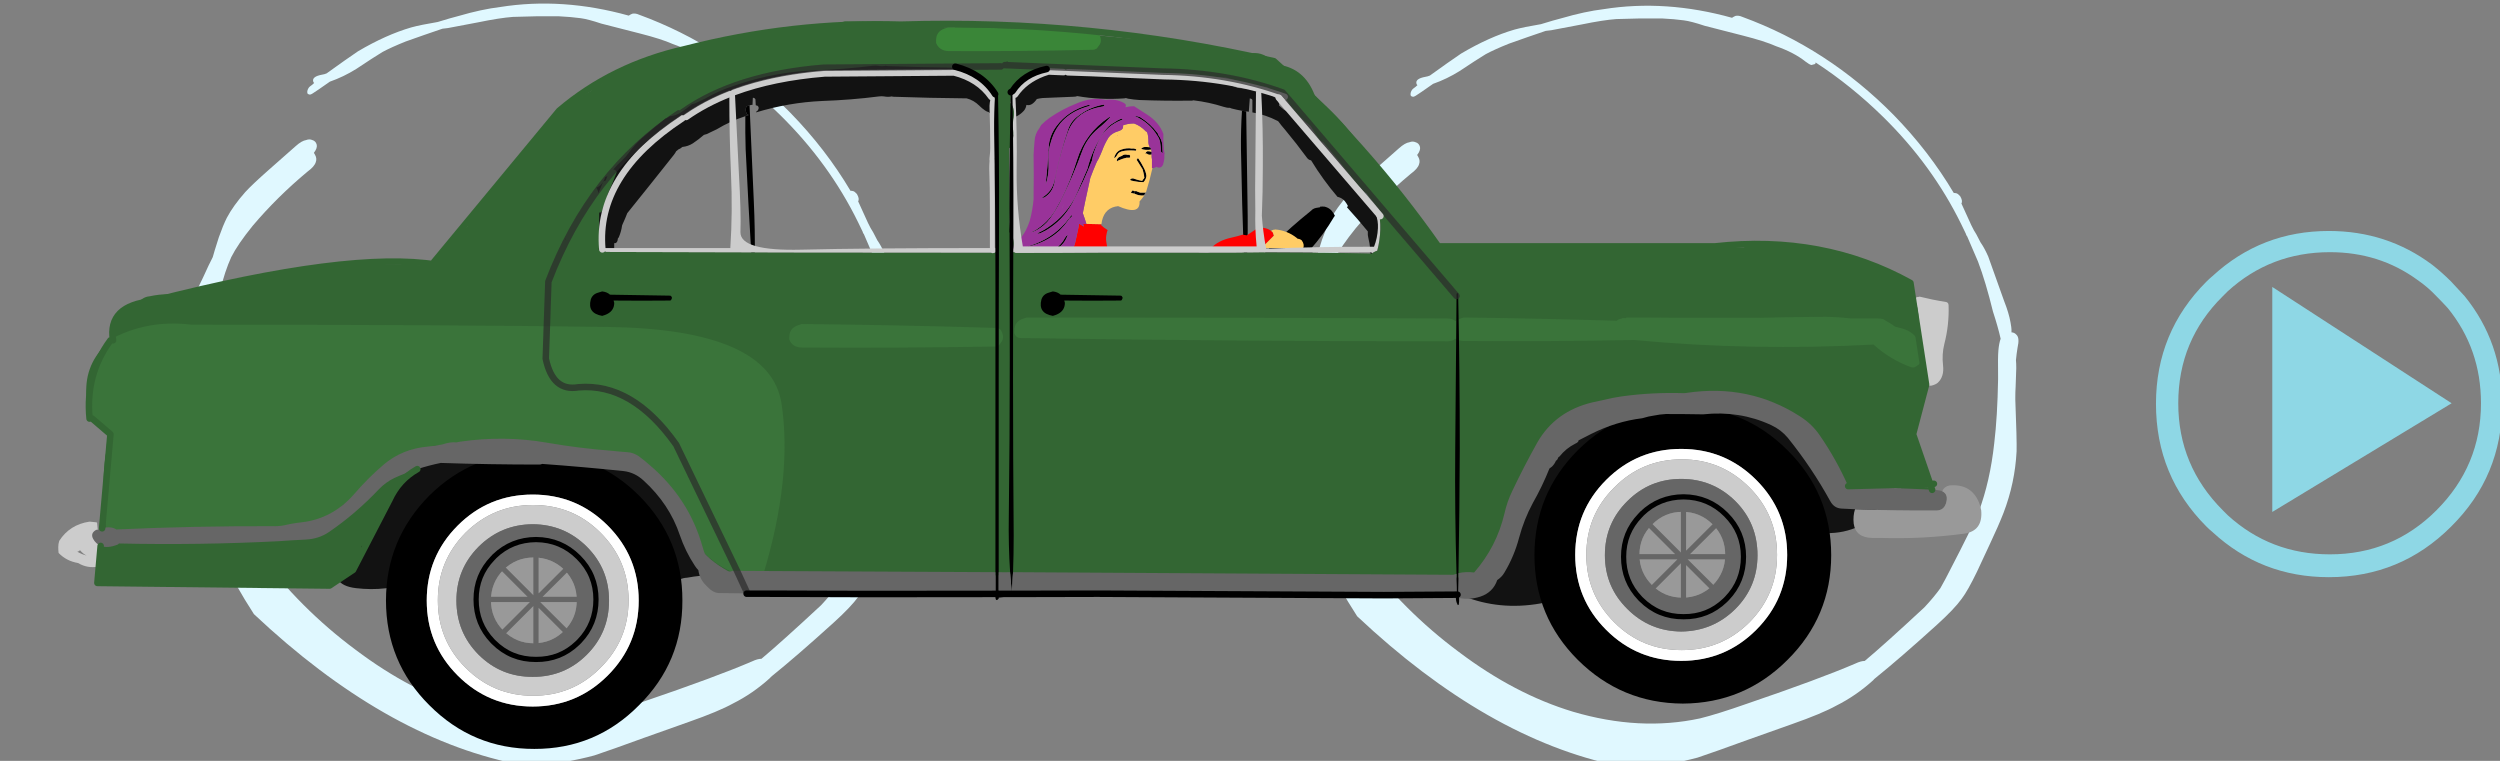
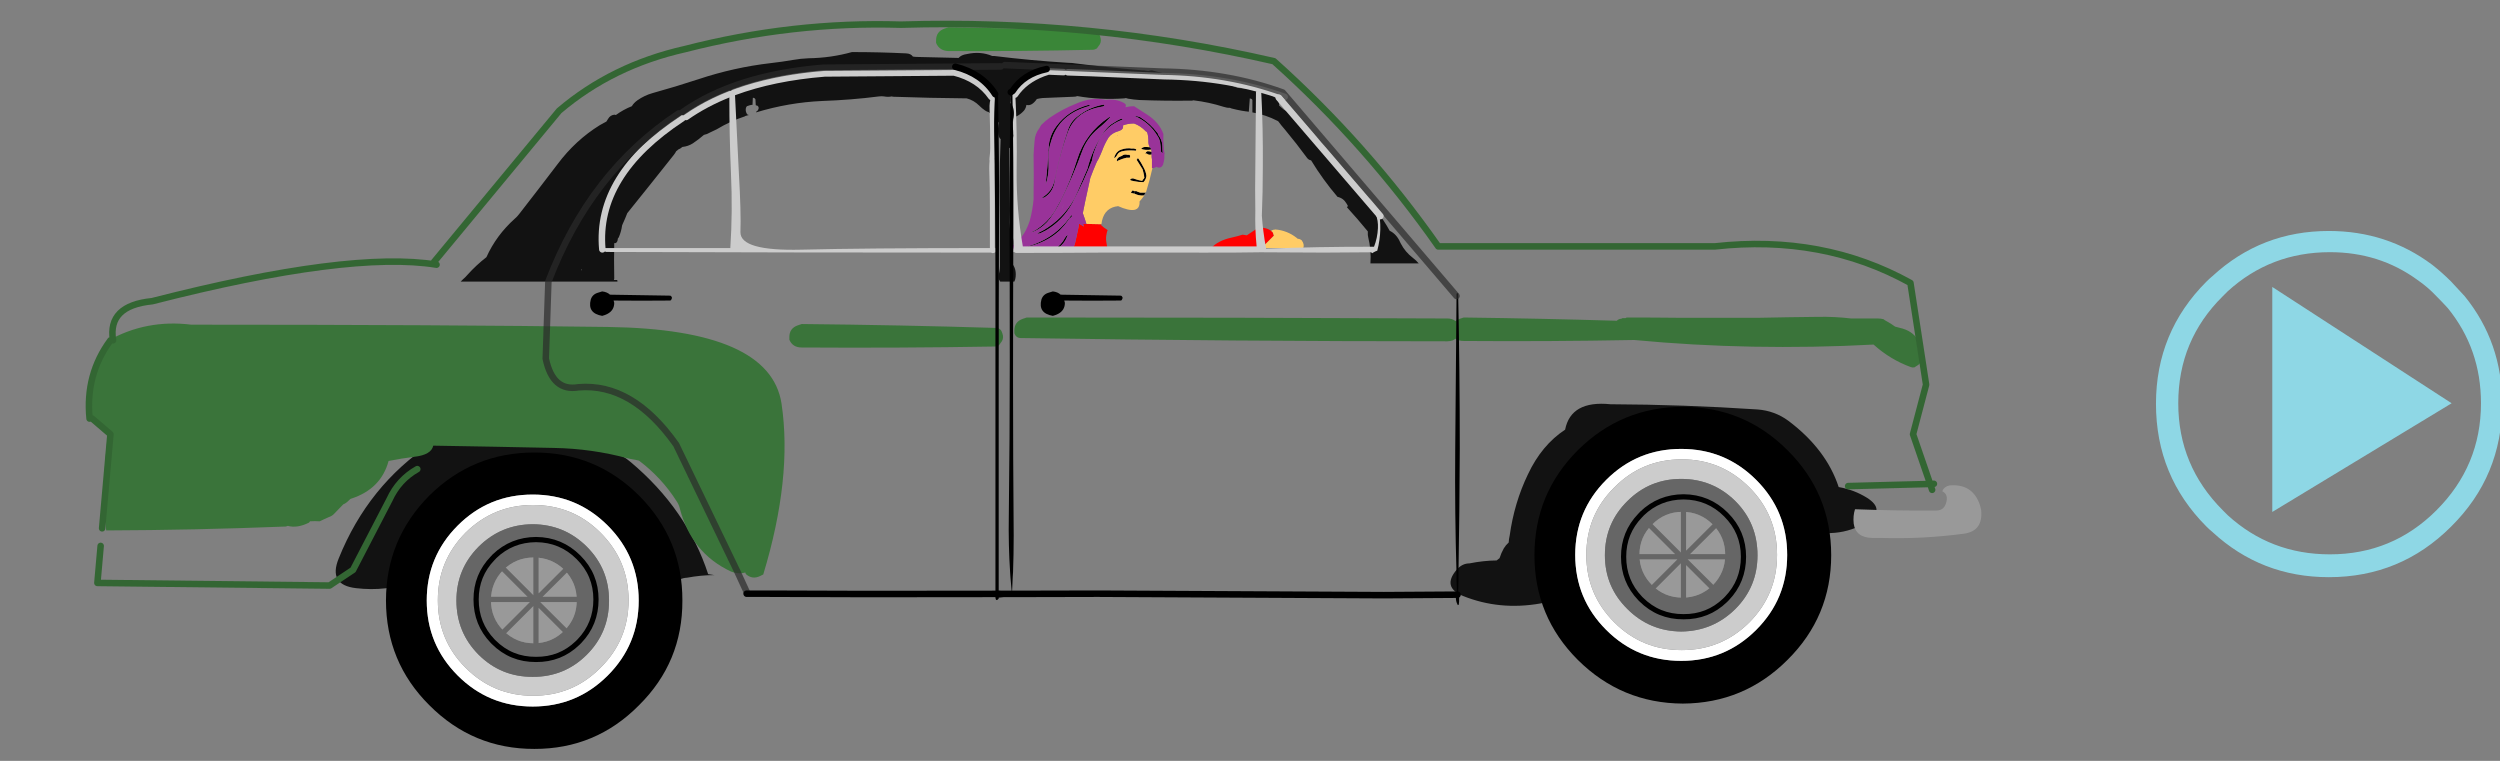
<svg xmlns="http://www.w3.org/2000/svg" xmlns:xlink="http://www.w3.org/1999/xlink" version="1.1" preserveAspectRatio="none" x="0px" y="0px" width="230px" height="70px" viewBox="0 0 230 70">
  <rect x="0" y="0" width="230" height="70" fill="#808080" stroke="none" />
  <defs>
    <g id="zenCirc_zenCirc6_0_Layer0_0_FILL">
-       <path fill="#E0F8FF" stroke="none" d=" M 83.45 12.35 Q 82.9 12.1 82.4 12.2 82.05 12.35 81.85 12.5 71.45 9.6 61.7 11.15 58.8 11.5 55.2 12.55 54 12.85 51.9 13.5 49.2 13.95 47.75 14.35 43.8 15.5 39.4 18.1 37.55 19.35 34.5 21.55 34.15 21.7 33.8 21.75 32.15 22.05 32.4 22.85 32.45 23 32.55 23.05 32.25 23.35 31.95 23.55 31.65 23.75 31.5 24.2 31.35 24.8 31.75 24.85 31.9 24.95 32.3 24.7 32.8 24.4 35 22.85 37.15 22.1 39.15 20.85 41.85 19.05 43.25 18.2 44.65 17.45 46.9 16.55 49.7 15.55 52.65 14.55 53.1 14.5 53.5 14.45 L 58.25 13.55 Q 61.65 12.85 63.7 12.7 64.9 12.65 67.5 12.6 70.15 12.6 70.85 12.6 72.85 12.7 74.3 12.9 75.45 13.05 77.55 13.75 L 83.6 15.3 Q 86.95 16.15 88.75 16.95 91.6 17.95 93.35 19.35 94 19.85 94.3 19.9 94.55 19.85 94.85 19.75 94.95 19.7 94.95 19.5 100.55 23.15 105.5 28 113.25 35.6 117.8 44.9 118.25 45.85 118.5 46.35 118.55 46.6 118.7 46.75 119.55 48.7 120.4 50.7 121.6 53.85 122.75 58.55 123.55 61 123.95 62.8 123.7 63.5 123.6 64.6 123.5 65.65 123.55 68.65 L 123.55 69.15 Q 123.45 75 122.95 79.15 122.3 85.15 120.5 89.95 119.2 92.95 116.1 98.9 115.25 100.6 114.5 101.9 113.5 103.3 112 104.9 105.7 110.75 102.65 113.3 102.05 113.3 101.2 113.7 95.5 116.15 84.2 120 79.5 121.65 76.85 122.3 67.4 124.35 56.9 121.25 47.8 118.5 39.05 111.9 30.35 105.45 23.75 96.6 21.1 93.05 20.05 90.45 19.4 89.05 18.95 86.95 18.25 84.4 17.9 83.25 17.25 80.95 16.8 79.75 16.1 77.7 15.9 76.15 15.65 74.05 15.8 71.5 15.8 69.85 16.15 66.8 L 17.05 60.75 Q 17.4 57.3 17.85 55.45 18.55 52.55 19.55 50.35 20.55 48.35 22.9 45.45 26.75 40.9 31.5 36.95 32.6 36.15 32.8 35.45 33 34.9 32.7 34.35 32.6 34.15 32.5 34 33.05 33.3 32.95 32.75 32.8 32.15 32.25 32 31.8 31.8 31.3 32 30.6 32.1 29.65 32.95 L 25.4 36.7 Q 22.85 38.95 21.75 40.15 19.85 42.3 18.85 44.2 18.25 45.4 17.6 47.25 16.8 49.75 16.65 50.35 16.05 51.5 15.15 53.5 14.15 55.6 13.65 56.55 12.55 58.95 11.05 64.45 10.7 65.95 10.35 67.1 11.25 88 23.1 106.3 43.5 125.5 64.05 129.75 66 129.95 68.2 129.85 71.95 129.65 76.45 128.45 79.15 127.55 84.35 125.65 L 91.25 123.2 Q 95.95 121.55 98.2 120.3 101.3 118.75 104 116.3 104.05 116.2 104.3 116 108.15 112.9 114 107.6 116.7 105.15 117.85 103.55 118.8 102.3 120.25 99.3 L 122.3 94.9 Q 123.6 92.15 124.4 90.1 126.2 85.4 126.45 80.45 126.5 78.75 126.25 72.35 126.25 72.2 126.25 71.95 126.25 71.15 126.3 70.3 L 126.4 67.4 Q 126.4 66.7 126.35 66.15 126.45 65.1 126.6 64.2 126.95 62.7 126.45 62.2 126.1 61.8 125.65 61.8 L 125.65 61.35 Q 125.65 61.1 125.5 60.25 125.25 58.8 124.5 56.9 L 122 49.9 Q 121.4 48.55 120.8 47.7 L 120.15 46.45 Q 119.75 45.85 119.35 45 L 117.8 41.6 Q 118.05 41.2 117.6 40.45 117.25 40.05 117 40 116.8 39.95 116.6 39.95 112.75 33.45 107.2 27.75 96.85 17.25 83.45 12.35 Z" />
-     </g>
+       </g>
    <g id="tweens2_Tween_153_0_Layer0_0_FILL">
      <path fill="#000000" stroke="none" d=" M -3.65 9.2 Q -2.274 8.396 -1.8 6.9 -2.05 7.05 -2.25 7.4 -2.8 8.5 -3.9 9.15 -3.95 9.176 -4 9.2 L -3.65 9.2 M 10.05 0.55 L 10.05 0.5 10 0.5 Q 9.65 0.5 9.3 0.45 8.95 0.35 8.65 0.2 L 8.6 0.2 8.55 0.25 8.5 0.25 Q 8.5 0.3 8.45 0.3 8.4 0.3 8.4 0.4 L 8.4 0.5 Q 8.4 0.55 8.45 0.6 8.45 0.65 8.5 0.65 8.795 0.786 9.1 0.85 9.468 0.927 9.85 0.9 L 9.85 0.85 9.9 0.8 Q 9.95 0.7 10.05 0.55 M 11.1 -3.3 L 11.1 -3.7 Q 11.1 -3.483 11.1 -3.3 L 11.1 -3.3 M 10.45 -5.9 Q 10.4 -5.9 10.3 -5.85 L 10.3 -5.8 10.25 -5.8 Q 10.2 -5.8 10.2 -5.75 L 10.2 -5.7 Q 10.15 -5.65 10.1 -5.6 10.1 -5.55 10.15 -5.5 L 10.2 -5.5 Q 10.2 -5.55 10.3 -5.55 10.6 -5.25 11.05 -5.4 L 11.05 -5.8 Q 10.7 -5.9 10.45 -5.9 M 11.05 -5.9 Q 11.05 -6.018 11 -6.15 11 -5.95 11.05 -5.8 L 11.05 -5.9 M 10 -6.55 Q 9.6 -6.5 9.45 -6.25 10.1 -6 11 -6.15 10.932 -6.357 10.75 -6.6 10.691 -6.679 10.65 -6.75 10.701 -6.559 10.8 -6.5 10.4 -6.55 10 -6.55 M 7.75 -5.15 Q 7.75 -5.2 7.75 -5.25 L 7.7 -5.25 7.7 -5.3 7.65 -5.35 7.6 -5.35 Q 7.5 -5.35 7.35 -5.35 6.8 -5.5 6.45 -5.15 L 6.4 -5.15 Q 5.75 -4.95 5.7 -4.45 5.749 -4.401 5.8 -4.4 5.75 -4.399 5.75 -4.35 L 5.8 -4.35 Q 5.85 -4.4 5.9 -4.45 6.55 -4.75 7.2 -4.9 7.4 -4.9 7.65 -4.9 7.7 -4.95 7.75 -4.95 L 7.75 -5 Q 7.75 -5.05 7.75 -5.1 L 7.75 -5.15 M 9 -4.8 L 8.95 -4.8 Q 8.85 -4.8 8.85 -4.75 8.8 -4.7 8.85 -4.65 L 8.8 -4.65 8.75 -4.6 Q 8.75 -4.55 8.8 -4.5 9.15 -3.9 9.55 -3.3 9.6 -3.25 9.65 -3.15 9.8 -2.65 9.9 -2.1 L 9.9 -2.05 Q 9.9 -2 9.9 -1.95 L 9.95 -1.9 Q 9.9 -1.85 9.85 -1.7 9.7 -1.55 9.6 -1.35 9 -1.45 8.45 -1.65 8.35 -1.65 8.35 -1.7 7.95 -1.8 7.75 -1.55 7.75 -1.45 7.9 -1.4 8.1 -1.35 8.35 -1.3 9.05 -1.15 9.8 -1.15 9.9 -1.3 10 -1.4 10.25 -1.8 10.25 -2.15 10.15 -2.85 9.8 -3.45 9.45 -4.15 9 -4.8 M 8.65 -6.2 Q 8.5 -6.3 8.35 -6.3 8.2 -6.35 8.05 -6.3 7.25 -6.45 6.4 -6.15 5.6 -5.9 5.3 -4.9 5.45 -4.75 5.85 -5.45 6.2 -6.1 8.35 -6 8.45 -6 8.55 -5.95 8.65 -6 8.7 -6.1 L 8.7 -6.15 8.65 -6.2 M -1.5 4.35 L -1.45 4.35 Q -1 4.05 -1.25 3.9 -2.15 5.2 -3.35 6.25 -5.25 7.9 -7.95 8.7 L -7.95 8.75 Q -5.05 8.1 -3.05 6.25 -2.3 5.5 -1.65 4.6 -1.65 4.55 -1.6 4.55 -1.55 4.45 -1.5 4.35 M 4.75 -11.15 Q 4.6 -11.15 4.5 -11.1 0.85 -8.65 -0.4 -4.55 -1.35 -1.45 -2.8 1.45 -3.3 2.35 -3.8 3.25 -4.95 5.1 -6.85 6.25 -7.2 6.4 -7.5 6.6 -7.05 6.45 -6.65 6.25 -5.4 5.6 -4.5 4.4 -3.65 3.2 -3 1.95 -2.85 1.7 -2.75 1.45 -1 -2.05 0.35 -5.75 1.1 -7.9 2.9 -9.4 3.95 -10.25 4.75 -11.15 M 6.4 -10.9 Q 5.8 -10.65 5.3 -10.3 4.3 -9.75 3.7 -8.8 1.95 -6.2 1.2 -3.2 0.4 -1.4 -0.35 0.4 -0.6 0.95 -0.85 1.45 -2.55 4.5 -5.6 6.25 -6.05 6.5 -6.5 6.7 -6.3 6.8 -5.95 6.65 -5.55 6.45 -5.15 6.25 -2.55 4.7 -1.1 2.05 -0.95 1.75 -0.8 1.45 0.7 -1.4 1.9 -4.45 2 -5 2.15 -5.55 2.45 -6.45 2.85 -7.3 2.9 -7.4 2.95 -7.5 4.05 -9.8 6.6 -10.75 L 6.6 -10.8 Q 6.5 -10.85 6.4 -10.9 M 9.25 -11.15 Q 9.15 -11.15 9.05 -11.2 8.8 -11.3 8.5 -11.3 L 8.45 -11.3 Q 10.7 -10.3 11.9 -8.3 12.25 -7.8 12.35 -7.25 12.45 -6.55 12.5 -5.8 12.5 -5.75 12.6 -5.7 12.65 -5.65 12.75 -5.6 12.7 -6.2 12.7 -6.75 12.65 -7.65 12.1 -8.35 12.05 -8.6 11.9 -8.75 10.85 -10.15 9.25 -11.15 M 3.3 -12.7 Q 4.05 -12.8 3.7 -13.05 1.45 -12.65 -0.3 -11.25 -1.35 -10.45 -1.75 -9.25 -3.05 -5.4 -3.85 -1.4 -4.25 0.35 -5.75 1.2 -5.65 1.3 -5.4 1.2 -4.15 0.45 -3.85 -1.05 -3.65 -2.3 -3.35 -3.55 -2.75 -6.05 -1.9 -8.5 -0.75 -12 3.3 -12.7 M 1.6 -12.9 Q 1.45 -12.95 1.35 -13 -1.75 -12.15 -3.55 -9.75 -4.7 -8.2 -4.75 -6.35 -4.9 -3.55 -5.2 -0.8 -4.65 -2.3 -4.75 -4.1 -4.9 -5.85 -4.35 -7.45 -3.1 -11.65 1.6 -12.85 L 1.6 -12.9 Z" />
      <path fill="#FF0000" stroke="none" d=" M 1.05 5.25 L 0.55 5.25 0.55 5.3 Q 0.615 5.474 0.65 5.65 L 0 5.25 -0.1 5.25 Q -0.118 5.456 -0.15 5.65 -0.181 5.796 -0.2 5.95 -0.388 6.784 -0.6 7.8 -0.751 8.555 -1.1 9.2 L 4.3 9.2 Q 4.22 8.599 4.1 8 4 7.4 4.15 6.75 4.2 6.45 4.3 6.2 4.1 6.05 3.95 5.95 3.7 5.8 3.55 5.65 3.46 5.59 3.4 5.5 3.355 5.503 3.3 5.45 3.333 5.388 3.35 5.3 L 1.05 5.25 Z" />
      <path fill="#030201" stroke="none" d=" M 8.45 0.3 Q 8.5 0.3 8.5 0.25 L 8.55 0.25 Q 8.4 0.2 8.35 0.2 8.25 0.15 8.15 0.1 8.1 0.15 8.05 0.2 7.9 0.35 7.9 0.45 L 7.9 0.5 Q 8.1 0.55 8.35 0.6 8.4 0.6 8.45 0.6 8.4 0.55 8.4 0.5 L 8.4 0.4 Q 8.4 0.3 8.45 0.3 M 10.05 0.55 Q 10.1 0.5 10.1 0.45 9.95 0.45 9.75 0.45 9.5 0.45 9.3 0.45 9.65 0.5 10 0.5 L 10.05 0.5 10.05 0.55 Z" />
      <path fill="#FFCC66" stroke="none" d=" M 9.45 -6.25 Q 9.6 -6.5 10 -6.55 10.4 -6.55 10.8 -6.5 10.701 -6.559 10.65 -6.75 10.585 -6.941 10.55 -7.25 10.55 -7.436 10.55 -7.65 10.5 -8.9 10.15 -8.95 9.35 -9.8 8.35 -10.15 7.4 -10.15 6.65 -9.85 6.8 -9.25 6.05 -9 4.95 -8.7 4.45 -8 3.85 -7.05 3.45 -5.95 3.3 -5.65 3.2 -5.35 3.05 -5.05 2.9 -4.7 2.7 -4.4 2.55 -4.05 2.064 -2.916 1.65 -1.8 0.681 2.582 0.5 3.6 0.898 4.717 1.05 5.25 L 3.35 5.3 Q 3.619 3.04 5.45 2.6 5.62 2.574 5.8 2.55 L 5.85 2.55 5.85 2.5 Q 9.309 4.033 9.2 1.8 9.349 1.637 9.5 1.45 9.652 1.263 9.8 1.05 9.877 0.954 9.95 0.85 L 9.85 0.85 9.85 0.9 Q 9.468 0.927 9.1 0.85 8.795 0.786 8.5 0.65 8.45 0.65 8.45 0.6 8.4 0.6 8.35 0.6 8.1 0.55 7.9 0.5 L 7.9 0.45 Q 7.9 0.35 8.05 0.2 8.1 0.15 8.15 0.1 8.25 0.15 8.35 0.2 8.4 0.2 8.55 0.25 L 8.6 0.2 8.65 0.2 Q 8.95 0.35 9.3 0.45 9.5 0.45 9.75 0.45 9.95 0.45 10.1 0.45 10.15 0.4 10.2 0.35 10.821 -1.689 11.1 -3 11.166 -3.147 11.2 -3.3 11.157 -3.3 11.1 -3.3 L 11.1 -3.3 Q 11.1 -3.483 11.1 -3.7 11.1 -3.883 11.1 -4.1 L 11.1 -4.2 Q 11.1 -4.4 11.1 -4.55 L 11.1 -4.65 Q 11.062 -4.841 11.05 -5 L 11.05 -5.1 Q 11.05 -5.25 11.05 -5.4 10.6 -5.25 10.3 -5.55 10.2 -5.55 10.2 -5.5 L 10.15 -5.5 Q 10.1 -5.55 10.1 -5.6 10.15 -5.65 10.2 -5.7 L 10.2 -5.75 Q 10.2 -5.8 10.25 -5.8 L 10.3 -5.8 10.3 -5.85 Q 10.4 -5.9 10.45 -5.9 10.7 -5.9 11.05 -5.8 11 -5.95 11 -6.15 10.1 -6 9.45 -6.25 M 5.75 -8.3 L 5.8 -8.3 5.8 -8.25 5.75 -8.3 M 8.35 -6.3 Q 8.5 -6.3 8.65 -6.2 L 8.7 -6.15 8.7 -6.1 Q 8.65 -6 8.55 -5.95 8.45 -6 8.35 -6 6.2 -6.1 5.85 -5.45 5.45 -4.75 5.3 -4.9 5.6 -5.9 6.4 -6.15 7.25 -6.45 8.05 -6.3 8.2 -6.35 8.35 -6.3 M 8.95 -4.8 L 9 -4.8 Q 9.45 -4.15 9.8 -3.45 10.15 -2.85 10.25 -2.15 10.25 -1.8 10 -1.4 9.9 -1.3 9.8 -1.15 9.05 -1.15 8.35 -1.3 8.1 -1.35 7.9 -1.4 7.75 -1.45 7.75 -1.55 7.95 -1.8 8.35 -1.7 8.35 -1.65 8.45 -1.65 9 -1.45 9.6 -1.35 9.7 -1.55 9.85 -1.7 9.9 -1.85 9.95 -1.9 L 9.9 -1.95 Q 9.9 -2 9.9 -2.05 L 9.9 -2.1 Q 9.8 -2.65 9.65 -3.15 9.6 -3.25 9.55 -3.3 9.15 -3.9 8.8 -4.5 8.75 -4.55 8.75 -4.6 L 8.8 -4.65 8.85 -4.65 Q 8.8 -4.7 8.85 -4.75 8.85 -4.8 8.95 -4.8 M 7.75 -5.25 Q 7.75 -5.2 7.75 -5.15 L 7.75 -5.1 Q 7.75 -5.05 7.75 -5 L 7.75 -4.95 Q 7.7 -4.95 7.65 -4.9 7.4 -4.9 7.2 -4.9 6.55 -4.75 5.9 -4.45 5.85 -4.4 5.8 -4.35 L 5.75 -4.35 Q 5.75 -4.399 5.8 -4.4 5.749 -4.401 5.7 -4.45 5.75 -4.95 6.4 -5.15 L 6.45 -5.15 Q 6.8 -5.5 7.35 -5.35 7.5 -5.35 7.6 -5.35 L 7.65 -5.35 7.7 -5.3 7.7 -5.25 7.75 -5.25 Z" />
      <path fill="#333333" stroke="none" d=" M 5.8 -8.3 L 5.75 -8.3 5.8 -8.25 5.8 -8.3 Z" />
      <path fill="#993399" stroke="none" d=" M 4.35 -13.8 Q 4.2 -13.8 4.05 -13.75 1.85 -14.25 -0.5 -13.2 -2.65 -12.35 -4.55 -11.05 -5.3 -10.5 -5.9 -9.9 -6 -9.7 -6.15 -9.45 -6.85 -8.55 -6.9 -7.45 -7 -6.4 -7.05 -5.35 -7 -2.2 -7.05 0.95 -7.05 1.2 -7.05 1.45 -7.2 3.15 -7.65 4.8 -7.9 5.55 -8.25 6.25 -9.233 8.076 -11.15 9.2 L -4 9.2 Q -3.95 9.176 -3.9 9.15 -2.8 8.5 -2.25 7.4 -2.05 7.05 -1.8 6.9 -2.274 8.396 -3.65 9.2 L -1.1 9.2 Q -0.751 8.555 -0.6 7.8 -0.388 6.784 -0.2 5.95 -0.181 5.796 -0.15 5.65 -0.118 5.456 -0.1 5.25 L 0 5.25 0.65 5.65 Q 0.615 5.474 0.55 5.3 L 0.55 5.25 1.05 5.25 Q 0.898 4.717 0.5 3.6 0.681 2.582 1.65 -1.8 2.064 -2.916 2.55 -4.05 2.7 -4.4 2.9 -4.7 3.05 -5.05 3.2 -5.35 3.3 -5.65 3.45 -5.95 3.85 -7.05 4.45 -8 4.95 -8.7 6.05 -9 6.8 -9.25 6.65 -9.85 7.4 -10.15 8.35 -10.15 9.35 -9.8 10.15 -8.95 10.5 -8.9 10.55 -7.65 10.55 -7.436 10.55 -7.25 10.585 -6.941 10.65 -6.75 10.691 -6.679 10.75 -6.6 10.932 -6.357 11 -6.15 11.05 -6.018 11.05 -5.9 L 11.05 -5.8 11.05 -5.4 Q 11.05 -5.25 11.05 -5.1 L 11.05 -5 Q 11.062 -4.841 11.1 -4.65 L 11.1 -4.55 Q 11.1 -4.4 11.1 -4.2 L 11.1 -4.1 Q 11.1 -3.883 11.1 -3.7 L 11.1 -3.3 Q 11.157 -3.3 11.2 -3.3 11.35 -3.3 11.6 -3.4 11.65 -3.45 11.75 -3.5 12.5 -3.15 12.8 -3.85 12.95 -4.35 13 -4.8 13 -5.1 13 -5.4 13 -5.45 13.05 -5.5 13 -5.75 12.95 -6 12.9 -6.75 12.85 -7.45 12.85 -8 12.85 -8.55 12.2 -10.35 10.3 -11.55 9.3 -12.2 8.35 -12.8 7.7 -12.8 7.1 -12.65 L 7.05 -12.65 Q 7.1 -12.8 7.1 -12.9 7.1 -13.1 6.95 -13.2 5.85 -13.9 4.35 -13.8 M 1.35 -13 Q 1.45 -12.95 1.6 -12.9 L 1.6 -12.85 Q -3.1 -11.65 -4.35 -7.45 -4.9 -5.85 -4.75 -4.1 -4.65 -2.3 -5.2 -0.8 -4.9 -3.55 -4.75 -6.35 -4.7 -8.2 -3.55 -9.75 -1.75 -12.15 1.35 -13 M 3.7 -13.05 Q 4.05 -12.8 3.3 -12.7 -0.75 -12 -1.9 -8.5 -2.75 -6.05 -3.35 -3.55 -3.65 -2.3 -3.85 -1.05 -4.15 0.45 -5.4 1.2 -5.65 1.3 -5.75 1.2 -4.25 0.35 -3.85 -1.4 -3.05 -5.4 -1.75 -9.25 -1.35 -10.45 -0.3 -11.25 1.45 -12.65 3.7 -13.05 M 9.05 -11.2 Q 9.15 -11.15 9.25 -11.15 10.85 -10.15 11.9 -8.75 12.05 -8.6 12.1 -8.35 12.65 -7.65 12.7 -6.75 12.7 -6.2 12.75 -5.6 12.65 -5.65 12.6 -5.7 12.5 -5.75 12.5 -5.8 12.45 -6.55 12.35 -7.25 12.25 -7.8 11.9 -8.3 10.7 -10.3 8.45 -11.3 L 8.5 -11.3 Q 8.8 -11.3 9.05 -11.2 M 5.3 -10.3 Q 5.8 -10.65 6.4 -10.9 6.5 -10.85 6.6 -10.8 L 6.6 -10.75 Q 4.05 -9.8 2.95 -7.5 2.9 -7.4 2.85 -7.3 2.45 -6.45 2.15 -5.55 2 -5 1.9 -4.45 0.7 -1.4 -0.8 1.45 -0.95 1.75 -1.1 2.05 -2.55 4.7 -5.15 6.25 -5.55 6.45 -5.95 6.65 -6.3 6.8 -6.5 6.7 -6.05 6.5 -5.6 6.25 -2.55 4.5 -0.85 1.45 -0.6 0.95 -0.35 0.4 0.4 -1.4 1.2 -3.2 1.95 -6.2 3.7 -8.8 4.3 -9.75 5.3 -10.3 M 4.5 -11.1 Q 4.6 -11.15 4.75 -11.15 3.95 -10.25 2.9 -9.4 1.1 -7.9 0.35 -5.75 -1 -2.05 -2.75 1.45 -2.85 1.7 -3 1.95 -3.65 3.2 -4.5 4.4 -5.4 5.6 -6.65 6.25 -7.05 6.45 -7.5 6.6 -7.2 6.4 -6.85 6.25 -4.95 5.1 -3.8 3.25 -3.3 2.35 -2.8 1.45 -1.35 -1.45 -0.4 -4.55 0.85 -8.65 4.5 -11.1 M -2.5 2.35 L -2.45 2.25 Q -2.589 2.68 -2.75 3 L -2.5 2.35 M -1.45 4.35 L -1.5 4.35 Q -1.55 4.45 -1.6 4.55 -1.65 4.55 -1.65 4.6 -2.3 5.5 -3.05 6.25 -5.05 8.1 -7.95 8.75 L -7.95 8.7 Q -5.25 7.9 -3.35 6.25 -2.15 5.2 -1.25 3.9 -1 4.05 -1.45 4.35 Z" />
    </g>
    <g id="tweens2_Tween_152_0_Layer0_0_FILL">
-       <path fill="#CCCCCC" stroke="none" d=" M -52.2 23.5 Q -52.7 23.45 -53.2 23.4 -56.25 23.85 -57.85 26.35 -58 26.8 -58 27.3 -58 27.75 -57.95 28.2 -56.75 29.45 -54.95 29.75 -53.55 30.6 -51.85 30.3 -51.8 30.2 -51.8 30.1 -51.75 30.05 -51.7 29.95 L -51.7 29.9 Q -51.95 29.5 -51.9 29 -51.75 26.2 -52.05 23.55 -52.15 23.5 -52.2 23.5 M -53.65 28.6 Q -54.414 28.412 -55.1 28 -55.01 28.009 -54.95 28 -54.9 27.95 -54.85 27.9 -54.8 27.9 -54.75 27.85 -54.7 27.85 -54.65 27.8 -54.201 28.339 -53.65 28.6 M 231.85 -9.75 Q 231.85 -10.25 231.35 -10.3 229.4 -10.6 227.4 -11.1 227.35 -11.1 227.25 -11.05 227.2 -11.05 227.1 -11.05 227 -11 226.85 -10.95 226.6 -10.9 226.55 -10.65 226.5 -9.8 226.55 -8.9 226.7 -7.3 227 -5.8 227.8 -1.7 228.5 2.4 228.8 2.6 229.2 2.55 229.85 2.4 230.2 2.1 231.2 1.15 231 -0.55 230.8 -2.25 231.2 -3.85 231.95 -6.75 231.85 -9.75 Z" />
      <path fill="#121212" stroke="none" d=" M 42.6 31.6 Q 42.139 31.526 41.65 31.45 38.407 21.517 29.75 14.25 27.45 12.3 24.55 12.15 11.9 11.45 -0.8 11.4 -10.5 17.85 -15 29.05 -16.65 33.1 -12.35 33.6 -7.7 34.15 -3.6 32.6 0.65 30.95 -0.8 25.4 -0.35 24.95 0.2 24.7 4.85 22.55 6.55 18.2 6.6 18.05 6.6 17.9 14.85 17.7 22.85 19.05 28.15 19.95 31 24.65 32.75 27.55 35 30.1 35.206 31.002 35.5 31.75 35.353 31.769 35.2 31.8 34.05 31.8 33.2 32.8 30.95 35.45 34.2 36.8 34.456 36.906 34.7 37 34.173 35.354 36.3 33.05 37.2 32.05 38.4 32 40.576 31.598 42.6 31.6 M 207.3 7.95 Q 205.2 6.4 202.55 6.2 191.3 5.45 180 5.4 173.943 4.785 173.05 9.3 169.452 11.666 167.35 16.15 165.25 20.5 164.55 25.55 164.428 26.031 164.4 26.6 163.95 27 163.65 27.5 163.25 28.2 163 29 162.767 29.175 162.55 29.35 160.514 29.377 158.4 29.8 157.25 29.8 156.4 30.8 154.15 33.45 157.4 34.8 163 37.05 169.25 35.95 170.4 35.75 171.2 34.8 173.35 32.15 170.2 30.85 170.037 30.783 169.85 30.7 172.025 25.643 171.9 19.5 173.75 18.5 175.05 16.95 177.816 13.546 176.65 11.35 188.671 12.675 201.3 11.6 204.6 14.4 207.05 17.95 207.443 18.526 207.85 19 207.785 19.08 207.7 19.15 203.6 22.65 208.85 24.4 214.75 26.3 219.35 23.45 222.25 21.6 219.35 19.75 217.32 18.493 215 18.1 213.098 12.319 207.3 7.95 M 40.2 -44.45 Q 36.711 -43.3 33.1 -42.3 31.866 -41.95 30.8 -41.2 30.225 -40.785 29.95 -40.3 28.65 -39.783 27.5 -38.95 27.428 -38.966 27.3 -39 26.643 -38.95 26.3 -38.35 26.169 -38.137 26.05 -37.95 25.567 -37.677 25.05 -37.4 21.313 -35.094 18.55 -31.4 15.697 -27.65 12.7 -23.8 12.362 -23.35 12 -23.05 9.16 -20.5 7.65 -17.15 6.103 -15.95 4.75 -14.45 4.412 -14.05 4.05 -13.75 3.872 -13.575 3.7 -13.4 L 27.9 -13.4 Q 27.815 -13.423 27.7 -13.45 L 27.7 -13.45 Q 27.701 -13.565 27.75 -13.65 27.649 -13.65 27.55 -13.65 27.437 -13.65 27.3 -13.65 27.26 -13.644 27.2 -13.65 27.274 -13.833 27.25 -14.05 27.192 -16.705 27.25 -19.3 27.412 -19.275 27.55 -19.35 27.649 -19.45 27.7 -19.55 27.798 -19.75 27.8 -20 27.899 -20.1 27.95 -20.2 28.334 -21.1 28.45 -22 28.525 -22.15 28.55 -22.25 28.924 -23.054 29.25 -23.9 32.848 -28.361 36.4 -32.85 36.61 -33.121 36.75 -33.4 36.913 -33.498 37.05 -33.65 37.372 -33.768 37.7 -34.05 38.598 -34.15 39.3 -34.6 40.199 -35.2 41 -35.9 41.499 -36 41.9 -36.25 42.462 -36.5 42.95 -36.75 45.028 -38 47.3 -38.75 47.333 -38.761 47.35 -38.8 47.639 -38.866 47.9 -38.95 47.805 -38.965 47.7 -39 47.55 -39.15 47.5 -39.3 47.35 -39.7 47.45 -40.05 47.5 -40.2 47.6 -40.3 47.834 -40.4 48.05 -40.45 48.184 -40.483 48.3 -40.5 48.381 -40.49 48.45 -40.5 48.491 -41.005 48.5 -41.55 48.511 -41.596 48.55 -41.6 48.712 -41.553 48.8 -41.5 48.875 -41.425 48.9 -41.35 48.946 -40.883 48.95 -40.45 49.033 -40.408 49.1 -40.4 49.15 -40.4 49.25 -40.35 49.55 -40.05 49.25 -39.65 49.155 -39.508 49 -39.45 49.027 -39.377 49 -39.35 53.997 -40.87 59.15 -41.1 63.525 -41.25 67.85 -41.8 68.262 -41.85 68.6 -41.8 69.268 -41.678 69.8 -41.8 69.92 -41.753 70 -41.75 75.687 -41.55 81.3 -41.5 82.408 -41.2 83.2 -40.4 83.274 -40.4 83.25 -40.35 83.663 -39.95 84.1 -39.65 84.388 -39.45 84.65 -39.4 85.256 -38.853 85.9 -38.6 85.861 -38.066 86.25 -37.75 86.017 -36.938 86.15 -35.95 86.226 -35.6 86.35 -35.4 86.44 -35.322 86.5 -35.25 86.345 -31.652 86.35 -28 86.424 -22.05 86.4 -16.1 86.423 -15.35 86.25 -14.65 86.159 -14.068 86.25 -13.7 86.379 -13.597 86.35 -13.5 86.409 -13.447 86.45 -13.4 L 88.6 -13.4 Q 88.768 -13.735 88.8 -14.15 88.916 -15.424 88.25 -16.15 88.224 -16.212 88.15 -16.3 88.204 -17.057 88.2 -17.85 88.262 -19.613 88.2 -21.4 88.202 -24.174 88.2 -26.95 L 88.2 -29.15 Q 88.269 -29.227 88.3 -29.35 88.659 -30.15 88.75 -31.1 88.823 -31.916 88.55 -32.5 88.728 -33.198 88.8 -33.9 88.997 -35.289 88.35 -36.1 88.357 -36.214 88.35 -36.35 88.425 -36.868 88.3 -37.3 88.266 -37.536 88.15 -37.75 88.471 -38.207 88.55 -38.6 88.804 -38.684 89.05 -38.8 89.672 -39.15 90.1 -39.65 90.384 -40.02 90.45 -40.5 91.262 -40.255 92.05 -41.4 92.439 -41.5 92.9 -41.55 95.288 -41.65 97.7 -41.75 98.023 -41.75 98.25 -41.85 101.784 -41.232 105.45 -41.5 105.576 -41.508 105.7 -41.55 105.873 -41.484 106.05 -41.45 106.949 -41.3 107.75 -41.25 111.699 -41.1 115.55 -41.15 115.725 -41.15 115.85 -41.15 115.958 -41.166 116.05 -41.2 118.424 -40.926 120.7 -40.2 121.234 -40.023 121.65 -40.05 121.782 -39.983 121.9 -39.95 122.698 -39.742 123.5 -39.6 123.815 -39.551 124.15 -39.5 L 124.2 -39.5 Q 124.371 -39.479 124.55 -39.45 124.608 -40.446 124.7 -41.45 124.687 -41.484 124.7 -41.5 124.887 -41.427 125 -41.4 125.05 -41.3 125.1 -41.25 125.115 -40.292 125.1 -39.35 127.133 -38.985 128.95 -38.05 129.029 -38.023 129.05 -38 129.547 -37.327 130.1 -36.7 131.885 -34.55 133.5 -32.35 133.75 -32.038 134.1 -32 135.909 -29.028 138.15 -26.4 139.071 -26.197 139.55 -25.35 139.65 -25.2 139.75 -25 139.682 -24.886 139.6 -24.8 141.269 -22.976 142.8 -21.1 142.778 -20.818 142.8 -20.55 142.84 -20.39 142.85 -20.25 143.345 -18.243 143.2 -16.2 L 150.6 -16.2 Q 150.229 -16.648 149.7 -17.05 148.536 -17.934 147.85 -19.25 147.823 -19.349 147.75 -19.45 147.208 -20.692 146.15 -21.2 144.412 -24.391 141.7 -26.85 140.466 -28.85 138.65 -30.45 138.039 -31.05 137.5 -31.7 136.999 -32.323 136.4 -32.85 136.477 -32.991 136.45 -33.2 136.251 -34.3 135.35 -35.15 133.297 -37.2 131 -39.1 130.637 -39.4 130.25 -39.6 130.102 -39.671 129.95 -39.75 129.591 -40.068 129.2 -40.4 129.271 -41.009 128.6 -41.6 127.433 -42.6 125.95 -42.8 124.427 -43.01 122.85 -43.1 120.807 -43.944 118.55 -44.35 118.138 -44.4 117.7 -44.45 113.64 -44.7 109.7 -45.8 109.407 -45.785 109.15 -45.7 108.802 -45.747 108.45 -45.8 108.327 -45.783 108.2 -45.8 107.972 -45.831 107.65 -45.85 102.838 -46.25 98.05 -46.85 97.463 -46.95 96.9 -46.95 91.164 -47.3 85.5 -48 85.357 -48 85.2 -48 83.427 -48.756 81.35 -48.3 80.441 -48.174 80.05 -47.7 76.932 -47.766 73.8 -47.85 73.462 -47.85 73.1 -47.9 73.081 -47.894 73.05 -47.9 72.746 -48.368 72 -48.4 67.887 -48.6 63.7 -48.6 60.484 -47.7 57.05 -47.65 55.839 -47.6 54.7 -47.4 52.975 -47.1 51.2 -46.9 45.616 -46.25 40.2 -44.45 M 22.25 -15.35 Q 22.289 -15.222 22.3 -15.15 22.25 -15.141 22.2 -15.15 22.239 -15.241 22.25 -15.35 M 87.9 -42.45 Q 87.867 -42.378 87.8 -42.35 87.794 -42.39 87.75 -42.45 87.828 -42.437 87.9 -42.45 Z" />
-       <path fill="#000000" stroke="none" d=" M 136.15 -24.9 Q 135.869 -24.926 135.5 -24.9 135.5 -24.8 135.45 -24.8 135.15 -24.75 134.85 -24.7 134.6 -24.65 134.35 -24.5 134.15 -24.3 133.95 -24.15 128.2 -19.55 123.6 -14 123.6 -13.65 123.6 -13.25 123.6 -12.9 123.6 -12.5 123.65 -12.3 123.8 -12.2 124.15 -11.75 124.6 -11.4 128.061 -13.026 130.9 -15.4 132.746 -12.937 136 -11.65 136.55 -11.7 137.05 -11.9 138.2 -12.3 138.35 -13.5 138.25 -13.9 138 -14.15 136.137 -16.337 133.9 -18.25 135.966 -20.523 137.6 -23.3 137.682 -23.386 137.75 -23.5 137.65 -23.7 137.55 -23.85 137.071 -24.697 136.15 -24.9 M 124.15 -39.5 Q 123.815 -39.551 123.5 -39.6 123.315 -36.663 123.35 -33.6 123.5 -25.248 123.8 -17 124.054 -16.631 124.3 -16.95 124.438 -21.184 124.35 -25.6 124.26 -32.57 124.15 -39.5 M 48.05 -40.45 Q 47.834 -40.4 47.6 -40.3 47.5 -40.2 47.45 -40.05 47.35 -39.7 47.5 -39.3 47.55 -39.15 47.7 -39 47.805 -38.965 47.9 -38.95 47.639 -38.866 47.35 -38.8 47.322 -36.278 47.4 -33.7 47.802 -25.359 48.3 -17.1 48.587 -16.769 48.8 -17.1 48.853 -21.337 48.65 -25.75 48.344 -33.054 48 -40.35 48.027 -40.377 48 -40.45 48.048 -40.439 48.05 -40.45 Z" />
    </g>
    <g id="tweens2_Tween_151_0_Layer0_0_FILL">
      <path fill="#FF0000" stroke="none" d=" M 0.45 -3.6 Q 0.3 -3.55 0.05 -3.4 -0.65 -2.95 -1.3 -2.5 -1.65 -2.55 -1.95 -2.6 -2.75 -2.35 -3.65 -2.15 -5.743 -1.692 -6.75 -0.55 L 0.95 -0.55 Q 1.9 -1.5 2.85 -2.45 2.8 -2.6 2.75 -2.75 2.75 -2.8 2.7 -2.9 2.65 -2.95 2.6 -3.05 2.5 -3.1 2.45 -3.15 L 2.4 -3.2 Q 1.55 -3.8 0.45 -3.6 Z" />
      <path fill="#FFCC66" stroke="none" d=" M 3.05 -3.4 Q 2.9 -3.35 2.75 -3.35 2.7 -3.3 2.6 -3.3 2.55 -3.25 2.45 -3.2 L 2.45 -3.15 Q 2.5 -3.1 2.6 -3.05 2.65 -2.95 2.7 -2.9 2.75 -2.8 2.75 -2.75 2.8 -2.6 2.85 -2.45 1.9 -1.5 0.95 -0.55 L 7.35 -0.55 Q 7.572 -1.111 7.1 -1.75 7 -1.8 6.85 -1.9 6.65 -1.95 6.45 -2 6.4 -2.05 6.35 -2.1 4.9 -3.25 3.05 -3.4 Z" />
    </g>
    <g id="tweens2_Tween_150_0_Layer0_0_FILL">
      <path fill="#000000" stroke="none" d=" M 31.05 19.4 Q 24.416 12.796 15 12.8 5.586 12.796 -1.1 19.4 -7.742 26.111 -7.75 35.5 -7.742 44.941 -1.1 51.55 5.586 58.269 15 58.25 24.416 58.269 31.05 51.55 37.731 44.941 37.7 35.5 37.731 26.111 31.05 19.4 M 3.25 24 Q 8 19.25 14.75 19.25 21.5 19.25 26.25 24 31 28.75 31 35.5 31 42.25 26.25 47 21.5 51.75 14.75 51.75 8 51.75 3.25 47 -1.5 42.25 -1.5 35.5 -1.5 28.75 3.25 24 Z" />
      <path fill="#FFFFFF" stroke="none" d=" M 14.75 19.25 Q 8 19.25 3.25 24 -1.5 28.75 -1.5 35.5 -1.5 42.25 3.25 47 8 51.75 14.75 51.75 21.5 51.75 26.25 47 31 42.25 31 35.5 31 28.75 26.25 24 21.5 19.25 14.75 19.25 M 0.2 35.45 Q 0.2 29.4 4.45 25.1 8.75 20.85 14.8 20.85 20.9 20.85 25.15 25.1 29.45 29.4 29.45 35.45 29.45 41.55 25.15 45.8 20.9 50.1 14.8 50.1 8.75 50.1 4.45 45.8 0.2 41.55 0.2 35.45 Z" />
      <path fill="#CCCCCC" stroke="none" d=" M 4.45 25.1 Q 0.2 29.4 0.2 35.45 0.2 41.55 4.45 45.8 8.75 50.1 14.8 50.1 20.9 50.1 25.15 45.8 29.45 41.55 29.45 35.45 29.45 29.4 25.15 25.1 20.9 20.85 14.8 20.85 8.75 20.85 4.45 25.1 M 3.05 35.5 Q 3.053 30.667 6.45 27.25 9.892 23.828 14.75 23.8 19.62 23.828 23.05 27.25 26.46 30.667 26.45 35.5 26.46 40.382 23.05 43.8 19.62 47.222 14.75 47.2 9.892 47.222 6.45 43.8 3.053 40.382 3.05 35.5 Z" />
      <path fill="#666666" stroke="none" d=" M 6.45 27.25 Q 3.053 30.667 3.05 35.5 3.053 40.382 6.45 43.8 9.892 47.222 14.75 47.2 19.62 47.222 23.05 43.8 26.46 40.382 26.45 35.5 26.46 30.667 23.05 27.25 19.62 23.828 14.75 23.8 9.892 23.828 6.45 27.25 M 10.25 30.8 Q 12.195 28.901 14.9 28.9 17.667 28.901 19.6 30.8 21.511 32.745 21.5 35.45 21.511 38.204 19.6 40.1 17.667 42.048 14.9 42.05 12.195 42.048 10.25 40.1 8.351 38.204 8.35 35.45 8.351 32.745 10.25 30.8 Z" />
      <path fill="#999999" stroke="none" d=" M 14.9 28.9 Q 12.195 28.901 10.25 30.8 8.351 32.745 8.35 35.45 8.351 38.204 10.25 40.1 12.195 42.048 14.9 42.05 17.667 42.048 19.6 40.1 21.511 38.204 21.5 35.45 21.511 32.745 19.6 30.8 17.667 28.901 14.9 28.9 Z" />
    </g>
    <g id="tweens2_Tween_149_0_Layer0_0_FILL">
      <path fill="#000000" stroke="none" d=" M 16.05 -16.1 Q 9.4 -22.75 0 -22.75 -9.4 -22.75 -16.1 -16.1 -22.75 -9.45 -22.75 0 -22.75 9.4 -16.1 16.05 -9.4 22.7 0 22.75 9.4 22.7 16.05 16.05 22.75 9.4 22.75 0 22.75 -9.45 16.05 -16.1 M 11.25 -11.55 Q 16 -6.8 16 -0.05 16 6.7 11.25 11.45 6.5 16.2 -0.25 16.2 -7 16.2 -11.75 11.45 -16.5 6.7 -16.5 -0.05 -16.5 -6.8 -11.75 -11.55 -7 -16.3 -0.25 -16.3 6.5 -16.3 11.25 -11.55 Z" />
      <path fill="#FFFFFF" stroke="none" d=" M 16 -0.05 Q 16 -6.8 11.25 -11.55 6.5 -16.3 -0.25 -16.3 -7 -16.3 -11.75 -11.55 -16.5 -6.8 -16.5 -0.05 -16.5 6.7 -11.75 11.45 -7 16.2 -0.25 16.2 6.5 16.2 11.25 11.45 16 6.7 16 -0.05 M 10.2 -10.4 Q 14.45 -6.15 14.45 -0.05 14.45 6 10.2 10.3 5.9 14.55 -0.15 14.55 -6.25 14.55 -10.5 10.3 -14.8 6 -14.8 -0.05 -14.8 -6.15 -10.5 -10.4 -6.25 -14.7 -0.15 -14.7 5.9 -14.7 10.2 -10.4 Z" />
      <path fill="#CCCCCC" stroke="none" d=" M 14.45 -0.05 Q 14.45 -6.15 10.2 -10.4 5.9 -14.7 -0.15 -14.7 -6.25 -14.7 -10.5 -10.4 -14.8 -6.15 -14.8 -0.05 -14.8 6 -10.5 10.3 -6.25 14.55 -0.15 14.55 5.9 14.55 10.2 10.3 14.45 6 14.45 -0.05 M 11.45 0 Q 11.45 4.85 8.05 8.25 4.6 11.65 -0.25 11.7 -5.1 11.65 -8.5 8.25 -11.95 4.85 -11.95 0 -11.95 -4.9 -8.5 -8.3 -5.1 -11.7 -0.25 -11.7 4.6 -11.7 8.05 -8.3 11.45 -4.9 11.45 0 Z" />
      <path fill="#666666" stroke="none" d=" M 8.05 8.25 Q 11.45 4.85 11.45 0 11.45 -4.9 8.05 -8.3 4.6 -11.7 -0.25 -11.7 -5.1 -11.7 -8.5 -8.3 -11.95 -4.9 -11.95 0 -11.95 4.85 -8.5 8.25 -5.1 11.65 -0.25 11.7 4.6 11.65 8.05 8.25 M 4.6 -4.7 Q 6.5 -2.8 6.5 -0.05 6.5 2.65 4.6 4.6 2.65 6.5 -0.05 6.5 -2.8 6.5 -4.7 4.6 -6.65 2.65 -6.65 -0.05 -6.65 -2.8 -4.7 -4.7 -2.8 -6.65 -0.05 -6.65 2.65 -6.65 4.6 -4.7 Z" />
      <path fill="#999999" stroke="none" d=" M 6.5 -0.05 Q 6.5 -2.8 4.6 -4.7 2.65 -6.65 -0.05 -6.65 -2.8 -6.65 -4.7 -4.7 -6.65 -2.8 -6.65 -0.05 -6.65 2.65 -4.7 4.6 -2.8 6.5 -0.05 6.5 2.65 6.5 4.6 4.6 6.5 2.65 6.5 -0.05 Z" />
    </g>
    <g id="tweens2_Tween_148_0_Layer0_0_FILL">
-       <path fill="#336633" stroke="none" d=" M 31.6 -38.95 Q 31.15 -39 30.7 -39.05 26.5 -39.3 22.45 -40.4 22.131 -40.385 21.85 -40.3 21.515 -40.347 21.15 -40.4 21.014 -40.383 20.85 -40.4 20.648 -40.431 20.35 -40.45 15.35 -40.85 10.4 -41.45 9.8 -41.55 9.25 -41.55 3.3 -41.9 -2.55 -42.6 -2.706 -42.6 -2.85 -42.6 -4.705 -43.356 -6.85 -42.9 -7.779 -42.774 -8.2 -42.3 -11.405 -42.366 -14.65 -42.45 -15 -42.45 -15.35 -42.5 -15.394 -42.494 -15.45 -42.5 -15.734 -42.968 -16.5 -43 -20.75 -43.2 -25.05 -43.2 -28.4 -42.3 -31.95 -42.25 -33.2 -42.2 -34.35 -42 -36.15 -41.7 -37.95 -41.5 -43.75 -40.85 -49.35 -39.05 -52.95 -37.9 -56.65 -36.9 -57.95 -36.55 -59.05 -35.8 -59.643 -35.385 -59.9 -34.9 -61.266 -34.383 -62.45 -33.55 -62.534 -33.566 -62.65 -33.6 -63.35 -33.55 -63.7 -32.95 -63.831 -32.737 -63.95 -32.55 -68.47 -30.172 -71.7 -26 -74.65 -22.25 -77.75 -18.4 -78.1 -17.95 -78.45 -17.65 -81.4 -15.1 -82.95 -11.75 -84.55 -10.55 -85.95 -9.05 -86.3 -8.65 -86.65 -8.35 -88.136 -7.071 -87.85 -5.75 -94.64 -6.007 -101.45 -6.05 -104.1 -5.5 -106.95 -5.25 -108.1 -5.15 -109.2 -5.05 -117.25 -4.4 -124.8 -1.8 -125.528 -1.543 -126 -1.1 -128.724 -1.68 -131.65 -1.05 -132.8 -0.95 -133.45 0.1 -133.45 0.2 -133.5 0.25 -137.7 0.7 -137 5.05 -137 5.2 -137 5.35 -137.75 5.7 -138.4 6.4 -141.8 9.75 -141.3 14.6 -140.9 18.2 -137.4 20.15 -138.1 21.7 -138.4 23.4 -138.7 25.5 -138.7 27.65 -138.8 34.45 -139.7 41 -140 42.9 -138.05 42.95 -121 43.25 -103.95 43.05 -103.1 43.05 -102.65 42.25 -101.65 42 -100.95 41.25 -100.4 40.65 -100.35 39.9 -99.676 39.006 -99.25 37.8 -99.169 37.496 -99.1 37.2 -99.038 37.234 -99 37.25 -98.9 37.25 -98.9 37.2 -98.35 36.2 -97.75 35.25 -97.65 35 -97.55 34.75 -97.1 33.15 -96 31.85 -95.45 31.25 -95.25 30.55 -95.05 29.85 -94.55 29.25 -94.09 28.724 -94.25 28.35 -93.085 27.751 -92.75 26.55 -92.6 26.65 -92.45 26.55 -91.917 26.017 -92.65 25.9 -92.439 25.71 -92.3 25.5 -90.795 24.735 -89.4 23.7 -89.3 23.65 -89.25 23.55 -88.608 23.573 -88.2 23.3 -80.44 23.161 -72.75 23.4 -66.25 23.65 -59.65 23.7 -58.337 23.727 -57.6 23.15 L -57.55 23.15 Q -57.2 23.35 -56.9 23.7 -54.95 25.65 -53.2 27.75 -52.95 28 -52.8 28.35 -50.555 33.124 -47.25 37.05 -47.244 37.113 -47.25 37.15 -47.3 37.4 -47.2 37.6 -46.75 38.65 -45.85 39.5 -45.3 40 -44.75 40.5 -44.325 40.878 -43.95 40.55 -43.48 40.977 -43 41.4 -42.7 41.7 -42.4 41.7 -24.6 42.65 -6.45 41.85 -5.904 41.821 -5.55 41.65 -2.322 42.013 1 41.4 1.5 42.05 2.25 42.2 2.4 42.25 2.55 42.25 36.554 42.25 70.55 42.05 70.596 42.259 70.8 42.3 73.25 43.2 73.95 40.75 74.05 40.45 74.15 40.2 75.15 38.05 76.6 36.2 77.126 35.578 77.05 35.1 79.972 32.232 80.7 27.3 82.2 26.75 82.75 25.3 83.525 23.319 83.6 21.65 85.06 21.402 85.95 19.95 86.05 19.75 86.2 19.65 88.3 17.65 90.9 16.3 95.25 16.15 99.6 16.1 99.75 16.1 99.85 16.05 100.25 15.85 100.65 15.8 103.4 15.65 106.15 15.6 106.55 15.6 106.9 15.45 107.25 15.25 107.5 14.95 107.724 14.655 107.8 14.4 108.599 14.45 109.4 14.45 116.7 14.3 121.15 19.95 124.05 23.6 127.15 27.2 129.15 29.55 131.15 27.65 131.472 27.779 131.85 27.85 132.75 28 133.65 28.25 134.1 28.35 134.55 28.35 135.249 28.35 135.95 28.3 136.386 28.492 136.85 28.45 138.6 29.085 140.55 29 141.05 28.95 141.2 28.6 141.35 28.2 140.9 28.2 140.7 28.2 140.5 28.2 140.85 28.15 141 27.85 141.15 27.85 141.25 27.7 141.612 27.066 140.85 26.75 140.918 26.616 140.95 26.45 141.184 25.202 140.2 24.85 140.197 24.831 140.15 24.8 140.261 24.305 140.1 23.7 139.95 23.2 139.75 22.75 138.923 20.684 138.8 18.45 138.838 18.274 138.85 18.05 139.502 16.868 139.8 15.5 L 139.8 15.5 Q 139.93 15.288 140 15.05 140.549 14.211 140.2 13.55 140.26 13.467 140.3 13.35 140.445 13.179 140.4 13 L 140.4 12.95 Q 140.568 12.099 140.5 11.15 140.458 10.812 140.3 10.55 140.215 9.27 139.95 7.95 140.028 6.913 139.8 5.9 139.735 3.81 139.55 1.7 139.374 -0.141 138.6 -1.55 138.632 -1.896 138.5 -2.2 138.509 -2.212 138.5 -2.25 138.2 -3.35 137.05 -3.6 136.955 -3.6 136.85 -3.55 135.987 -4.267 134.8 -4.75 132.589 -5.658 130.3 -6.35 130.057 -7.096 128.7 -7.25 127.45 -8.3 125.7 -7.9 125.3 -8.15 124.8 -8.2 L 124.75 -8.2 Q 124.5 -8.5 124.1 -8.55 123.846 -8.484 123.65 -8.4 123.449 -8.369 123.2 -8.3 123.15 -8.3 123.05 -8.35 122.567 -8.447 122.2 -8.35 121.936 -8.538 121.6 -8.65 117.8 -9.7 113.75 -8.85 113.211 -8.78 112.8 -8.55 89.221 -8.821 65.6 -8.85 65.609 -8.958 65.55 -9.05 65.279 -10.469 63.85 -11.55 63.759 -11.982 63.5 -12.4 63.3 -12.75 63 -12.95 62.44 -13.404 61.85 -13.85 L 61.85 -13.9 Q 61.767 -14.575 61.2 -15.3 60.1 -16.75 58.85 -18.1 58.49 -18.477 58.1 -18.8 57.85 -19.946 56.85 -21 54.85 -23.1 53.2 -25.3 50.6 -28.7 47.3 -31.5 47.05 -31.7 47 -31.9 45.438 -35.989 41.5 -36.55 40.991 -36.88 40.4 -37.1 39.282 -38.439 37.5 -38.35 37.15 -38.3 36.75 -38.05 36.469 -37.873 36.25 -37.7 36.158 -37.694 36.05 -37.7 35.419 -37.949 34.75 -38.15 33.852 -39.114 31.65 -38.95 L 31.6 -38.95 M 28.2 -35.1 Q 28.233 -35.1 28.25 -35.1 28.384 -34.7 28.95 -34.7 31.16 -34.567 33.3 -34.6 33.643 -34.54 33.95 -34.45 34.45 -34.3 34.95 -34.15 37.239 -33.371 39.6 -33.15 39.751 -33.101 39.85 -33.05 40.214 -32.81 40.55 -32.6 41.284 -32.181 42.05 -32.25 42.219 -31.934 42.4 -31.65 42.81 -30.966 43.25 -30.35 44.595 -28.543 46.4 -27.15 46.975 -26.187 47.6 -25.25 47.922 -24.821 48.3 -24.7 48.365 -24.639 48.4 -24.6 51 -21.55 53.35 -18.4 54.058 -17.456 54.95 -16.8 55.023 -16.706 55.1 -16.6 55.304 -16.324 55.5 -16.05 56.136 -15.234 56.75 -14.5 57.449 -11.306 56.6 -8.05 56.3 -7.95 56.05 -7.8 55.91 -7.714 55.8 -7.65 L 55.75 -7.6 Q 52.124 -7.684 48.45 -7.75 L 38.7 -7.8 Q 34.84 -7.734 30.95 -7.75 30.885 -7.705 30.8 -7.7 30.614 -7.7 30.35 -7.7 29.693 -7.705 29 -7.75 L 14.45 -7.75 Q 7.868 -7.7 1.25 -7.7 1.048 -7.7 0.9 -7.85 0.722 -7.751 0.55 -7.85 0.812 -8.223 0.85 -8.75 0.966 -10.024 0.3 -10.75 0.249 -10.812 0.2 -10.9 0.229 -11.657 0.25 -12.45 0.288 -14.213 0.25 -16 0.227 -18.774 0.2 -21.55 L 0.2 -23.75 Q 0.294 -23.827 0.35 -23.95 0.7 -24.75 0.8 -25.7 0.879 -26.516 0.6 -27.1 0.78 -27.798 0.85 -28.5 1.048 -29.889 0.35 -30.7 0.382 -30.814 0.4 -30.95 0.439 -31.336 0.4 -31.65 0.596 -31.78 0.7 -32.1 0.802 -32.326 0.85 -32.65 0.9 -32.7 1 -32.75 2.3 -33.2 2.55 -34.6 2.75 -34.7 3 -34.8 3.496 -35.048 3.85 -35.4 6.047 -35.655 8.3 -35.6 8.381 -35.484 8.5 -35.45 8.702 -35.35 9 -35.35 10.321 -35.322 9.15 -35.4 L 12.85 -35.3 Q 21.373 -35.136 28.2 -35.1 M -56.1 -25.35 Q -54.38 -26.859 -52.6 -28.25 -52.266 -28.368 -51.9 -28.65 -51 -28.75 -50.25 -29.2 -49.35 -29.8 -48.5 -30.5 -48 -30.6 -47.55 -30.85 -47 -31.1 -46.5 -31.35 -44.35 -32.6 -42 -33.35 -41.55 -33.5 -41.1 -33.65 -35.55 -35.45 -29.75 -35.7 -25.25 -35.85 -20.75 -36.4 -20.35 -36.45 -20 -36.4 -19.318 -36.278 -18.75 -36.4 -18.655 -36.353 -18.55 -36.35 -13.279 -36.17 -8.05 -36.1 -7.771 -35.891 -7.3 -35.75 -6.1 -35.4 -5.05 -34.8 -4.05 -34.2 -3.6 -33.15 -3.022 -31.946 -1.85 -32 -1.981 -31.336 -1.85 -30.55 -1.8 -30.2 -1.65 -30 -1.584 -29.922 -1.55 -29.85 -1.683 -26.252 -1.65 -22.6 -1.6 -16.65 -1.6 -10.7 -1.6 -9.95 -1.75 -9.25 -1.87 -8.668 -1.75 -8.3 -1.644 -8.197 -1.65 -8.1 -1.587 -8.002 -1.5 -7.95 -1.623 -7.924 -1.75 -7.95 -1.852 -7.837 -2.05 -7.75 -2.42 -7.582 -2.6 -7.75 -32.147 -7.75 -61.65 -7.85 -61.844 -7.959 -62.05 -8 -62.135 -8.023 -62.25 -8.05 L -62.25 -8.05 -62.25 -8.1 Q -62.245 -8.149 -62.25 -8.2 -62.213 -8.228 -62.2 -8.25 L -62.25 -8.25 Q -62.315 -8.25 -62.4 -8.25 -62.526 -8.25 -62.65 -8.25 -62.716 -8.244 -62.8 -8.25 -62.7 -8.433 -62.7 -8.65 -62.786 -11.305 -62.7 -13.9 -62.55 -13.875 -62.4 -13.95 -62.3 -14.05 -62.25 -14.15 -62.15 -14.35 -62.15 -14.6 -62.05 -14.7 -62 -14.8 -61.6 -15.7 -61.45 -16.6 -61.4 -16.75 -61.35 -16.85 -60.65 -18.4 -60.05 -20 -60.05 -20.15 -60.1 -20.25 -60.15 -20.3 -60.2 -20.35 -60.3 -20.4 -60.35 -20.45 -60.454 -20.45 -60.55 -20.5 -59.932 -21.241 -59.2 -21.9 -58.6 -22.45 -58.1 -23.15 -57.25 -24.35 -56.1 -25.35 M -62.1 -18.65 Q -62.048 -18.704 -62 -18.8 -61.863 -19.074 -61.8 -19.35 -61.609 -19.374 -61.45 -19.5 -61.573 -19.132 -61.7 -18.8 L -61.75 -18.8 Q -61.9 -18.7 -62.05 -18.65 L -62.1 -18.65 M -63.15 -17.7 Q -62.518 -17.948 -62.15 -18.55 L -62.15 -18.5 Q -62.469 -17.666 -62.85 -16.85 -62.877 -17.315 -63.15 -17.7 M -67.95 -9.75 Q -67.886 -9.841 -67.85 -9.95 -67.836 -9.822 -67.85 -9.75 -67.875 -9.741 -67.95 -9.75 M -0.15 -36.95 Q -0.181 -36.99 -0.25 -37.05 -0.147 -37.037 -0.1 -37.05 -0.108 -36.978 -0.15 -36.95 M -100.9 30.65 Q -100.927 30.435 -101 30.2 -100.897 30.182 -100.8 30.1 -100.663 30.047 -100.55 29.95 -100.727 30.309 -100.9 30.65 Z" />
      <path fill="#CCCCCC" stroke="none" d=" M -42.75 -32 Q -42.75 -31.85 -42.75 -31.65 -42.756 -25.705 -42.5 -19.9 -42.232 -14.034 -42.6 -8.45 -52.213 -8.45 -61.85 -8.45 -61.9 -8.45 -61.95 -8.45 -62.135 -8.388 -62.2 -8.25 -62.213 -8.228 -62.25 -8.2 L -62.25 -8.2 Q -62.243 -8.138 -62.25 -8.1 L -62.25 -8.05 -62.25 -8.05 Q -62.135 -8.023 -62.05 -8 -61.844 -7.959 -61.65 -7.85 -32.147 -7.75 -2.6 -7.75 -2.42 -7.582 -2.05 -7.75 -1.852 -7.837 -1.75 -7.95 -1.655 -8.011 -1.65 -8.1 -1.644 -8.197 -1.75 -8.3 -1.843 -8.397 -2.05 -8.5 -2.05 -11.3 -2.05 -14.1 -2.05 -17.1 -2.05 -20.05 -2.05 -20.8 -2 -21.55 -1.958 -21.865 -2.05 -22.1 -1.92 -22.658 -1.95 -23.25 -2 -26.25 -2 -29.2 -2 -30 -1.95 -30.7 -1.85 -31.45 -2.4 -31.75 -2.5 -31.75 -2.55 -31.65 L -2.6 -31.65 Q -2.899 -30.778 -2.85 -29.8 -2.75 -26.8 -2.75 -23.8 -2.75 -23.1 -2.85 -22.35 -2.893 -22.005 -2.85 -21.8 -2.9 -21.232 -2.9 -20.65 -2.8 -17.65 -2.8 -14.7 -2.8 -11.7 -2.8 -8.7 -2.8 -8.575 -2.8 -8.45 -22.246 -8.446 -31.7 -8.2 -41.113 -7.965 -41.05 -10.9 -40.935 -13.784 -41.3 -20.15 -41.606 -26.506 -41.9 -32.25 -42 -32.3 -42.05 -32.35 -42.15 -32.35 -42.25 -32.4 -42.3 -32.4 -42.4 -32.35 -42.45 -32.35 -42.5 -32.3 -42.6 -32.25 -42.65 -32.15 -42.669 -32.131 -42.7 -32.1 -42.719 -32.062 -42.75 -32 M 38.8 -32.55 Q 38.7 -32.6 38.65 -32.65 38.55 -32.65 38.45 -32.7 38.35 -32.7 38.25 -32.65 38.2 -32.6 38.15 -32.6 38.1 -32.5 38 -32.45 38 -32.4 38 -32.35 37.95 -26.6 37.9 -20.8 37.843 -17.442 37.9 -14.15 37.83 -11.341 38.1 -8.7 19.679 -8.7 2.25 -8.7 1.252 -14.475 1.3 -20.25 1.4 -26.2 1.1 -31.95 1.062 -31.969 1 -32 0.981 -32.019 0.95 -32.05 0.85 -32.05 0.75 -32.1 L 0.7 -32.1 Q 0.596 -31.78 0.4 -31.65 0.439 -31.336 0.4 -30.95 0.382 -30.814 0.35 -30.7 1.048 -29.889 0.85 -28.5 0.78 -27.798 0.6 -27.1 0.879 -26.516 0.8 -25.7 0.7 -24.75 0.35 -23.95 0.294 -23.827 0.2 -23.75 L 0.2 -21.55 Q 0.227 -18.774 0.25 -16 0.288 -14.213 0.25 -12.45 0.273 -11.604 0.3 -10.75 0.966 -10.024 0.85 -8.75 0.812 -8.223 0.55 -7.85 0.722 -7.751 0.9 -7.85 1.048 -7.7 1.25 -7.7 7.868 -7.7 14.45 -7.75 L 29 -7.75 Q 29.993 -7.723 30.95 -7.75 34.84 -7.734 38.7 -7.8 L 48.45 -7.75 Q 52.097 -7.784 55.7 -7.8 55.713 -7.774 55.7 -7.75 55.748 -7.678 55.8 -7.65 55.91 -7.714 56.05 -7.8 56.3 -7.95 56.6 -8.05 57.449 -11.306 56.75 -14.5 56.136 -15.234 55.5 -16.05 55.45 -16.05 55.4 -16 55.3 -15.95 55.25 -15.85 55.2 -15.8 55.15 -15.7 55.15 -15.6 55.15 -15.5 55.2 -15.4 55.2 -15.35 56.8 -13.8 56.7 -11.5 56.625 -9.966 56.1 -8.65 56.021 -8.65 55.95 -8.65 47.391 -8.666 39.55 -8.35 39.06 -11.066 38.9 -13.4 39.05 -17.117 39.05 -20.85 39.1 -26.8 38.8 -32.55 Z" />
    </g>
    <g id="tweens2_Tween_147_0_Layer0_0_FILL">
      <path fill="#3A743A" stroke="none" d=" M 134.65 2.55 Q 134.2 2.45 133.8 2.45 131.75 2.45 129.7 2.45 127.2 2.15 124.6 2.2 119.95 2.25 115.35 2.35 L 103.8 2.35 Q 99.55 2.3 95.3 2.3 95.2 2.35 95.1 2.4 94.85 2.4 94.6 2.4 L 94.6 2.45 Q 94.4 2.5 94.15 2.55 94.05 2.6 93.95 2.65 93.85 2.7 93.8 2.8 82.05 2.45 70.3 2.3 69.95 2.4 69.7 2.5 69.3 2.65 69.05 2.85 68.55 2.45 67.8 2.45 35.55 2.3 3.3 2.3 2.95 2.4 2.7 2.5 1.4 2.95 1.4 4.3 1.4 4.5 1.4 4.7 1.65 5.45 2.4 5.45 35.1 5.95 67.8 5.95 68.2 5.95 68.65 5.8 68.85 5.7 69.05 5.55 69.55 5.9 70.3 5.9 83.35 6 96.4 5.75 L 96.45 5.75 Q 114.45 7.45 133.15 6.45 135.7 8.75 138.85 9.9 139.1 10 139.4 9.95 139.6 9.8 139.8 9.7 140.45 9.35 140.55 8.55 140.6 8.4 140.65 8.2 140.6 8 140.5 7.85 140.2 7.4 139.9 6.95 139.95 6.9 140 6.8 140.05 6.75 140.05 6.65 140.1 6.6 140.15 6.5 140.2 6.45 140.2 6.35 140.2 6.3 140.2 6.2 139.45 4.55 137.6 4 137.05 3.85 136.45 3.7 135.85 3.25 135.2 2.9 134.9 2.75 134.65 2.55 M -39.85 41.4 Q -39.85 41.55 -39.7 41.7 -38.75 42.5 -37.6 41.95 -37.35 41.85 -37.1 41.7 -32.6 26.85 -34.3 15.5 -36.05 4.1 -60.9 3.75 -85.8 3.4 -124.8 3.4 -131.7 2.55 -137.55 5.85 -137.7 5.95 -137.8 6.1 -137.85 6.25 -137.9 6.4 -137.95 6.7 -137.95 7 -137.95 7.05 -137.95 7.1 -138.8 7.65 -139.25 8.6 -140.45 10.95 -140.5 13.65 -140.55 15.2 -140.05 16.55 -140.1 16.55 -140.15 16.55 -140.2 16.65 -140.3 16.7 -140.4 16.85 -140.55 17 -140.55 17.1 -140.6 17.15 -140.6 17.3 -140.6 17.45 -140.55 17.6 -140.55 17.75 -140.5 17.85 -140.5 17.9 -140.25 18.2 -139.95 18.3 -139.35 18.55 -138.7 18.8 -138.25 19.3 -137.65 19.75 -137.6 20.2 -137.6 20.65 -137.6 20.7 -137.6 20.8 -137.75 21.5 -137.8 22.2 -138.5 28.65 -137.85 34.95 -124.25 34.9 -110.3 34.35 -110.15 34.3 -110 34.25 -108.55 34.65 -106.75 33.75 -106.7 33.65 -106.6 33.55 -105.85 33.5 -105.1 33.55 -104.4 33.2 -103.7 32.9 -103.25 32.75 -102.95 32.45 -102.2 31.7 -101.5 30.95 -101.1 30.8 -100.7 30.4 -100.45 30.1 -100.2 30.05 -95.7 28.55 -94.55 24.3 -92.55 23.9 -90.55 23.65 -88 23.35 -87.7 21.95 -78.45 22.1 -69.2 22.3 -63.4 22.4 -57.85 23.9 -57.6 23.95 -57.4 24 -56.75 24.1 -56.15 24.25 -52.7 26.85 -50.4 30.45 -50.05 30.95 -49.9 31.55 -48.15 38.4 -42.05 41.25 -41.8 41.35 -41.6 41.4 -40.65 41.65 -39.85 41.4 M -0.45 4.7 Q -0.65 3.95 -1.35 3.9 -16.25 3.45 -31.2 3.3 -31.5 3.4 -31.8 3.5 -33.1 3.95 -33.1 5.3 -33.1 5.5 -33.1 5.7 -32.6 6.9 -31.2 6.9 -16.4 7 -1.6 6.75 -1.3 6.75 -0.95 6.55 -0.85 6.4 -0.7 6.2 -0.25 5.7 -0.35 5.05 -0.4 4.9 -0.45 4.7 Z" />
      <path fill="#3A8638" stroke="none" d=" M 13.4 -38.75 Q 13.7 -38.75 14.05 -38.95 14.15 -39.1 14.3 -39.3 14.75 -39.8 14.65 -40.4 14.6 -40.6 14.55 -40.8 14.35 -41.55 13.65 -41.6 2.45 -42.05 -8.7 -42.2 -9 -42.1 -9.3 -42 -10.6 -41.55 -10.6 -40.2 -10.6 -40 -10.6 -39.8 -10.1 -38.6 -8.7 -38.55 2.35 -38.5 13.4 -38.75 Z" />
    </g>
    <g id="tweens2_Tween_146_0_Layer0_0_FILL">
-       <path fill="#000000" stroke="none" d=" M 94.5 -8.15 Q 94.9 -8.25 95.3 -8.45 96.35 -9 96.35 -10.15 96.3 -10.3 96.25 -10.5 100.576 -10.455 104.9 -10.5 104.95 -10.5 105.05 -10.55 105.05 -10.6 105.1 -10.65 105.2 -10.8 105.2 -10.95 105.2 -11 105.15 -11.05 105.1 -11.2 104.95 -11.25 100.35 -11.345 95.7 -11.4 95.249 -11.817 94.5 -11.9 94.15 -11.8 93.85 -11.7 93 -11.45 92.75 -10.65 92.2 -8.55 94.5 -8.15 M 25.4 -8.15 Q 25.8 -8.25 26.2 -8.45 27.25 -9 27.25 -10.15 27.2 -10.3 27.15 -10.5 31.476 -10.455 35.8 -10.5 35.85 -10.5 35.95 -10.55 35.95 -10.6 36 -10.65 36.1 -10.8 36.1 -10.95 36.1 -11 36.05 -11.05 36 -11.2 35.85 -11.25 31.25 -11.345 26.6 -11.4 26.149 -11.817 25.4 -11.9 25.05 -11.8 24.75 -11.7 23.9 -11.45 23.65 -10.65 23.1 -8.55 25.4 -8.15 M 85.7 34.55 Q 85.7 34.663 85.7 34.75 85.7 34.941 85.7 35.1 85.8 35.7 86.2 35.2 L 86.2 35.05 Q 87.269 34.923 88.3 34.8 89.343 34.698 90.35 34.6 90.45 34.6 90.55 34.5 L 90.55 34.45 65.85 34.5 70.9 34.6 Q 78.294 34.569 85.7 34.55 M 156.65 -11.6 Q 156.4 -11.7 156.4 -11.45 156.399 -11.325 156.4 -11.2 156.299 0.575 156.2 12.4 156.12 22.031 156.4 31.4 156.412 31.887 156.4 32.35 156.449 33.314 156.45 34.25 123.017 34.2 89.55 34.15 89.15 34.25 89.4 34.25 95.401 34.331 101.4 34.45 L 145.25 34.65 156.55 34.6 145.25 34.65 Q 150.791 34.784 156.3 34.8 L 156.3 34.85 Q 156.295 34.918 156.3 34.95 156.279 35.603 156.55 36.1 156.548 36.15 156.55 36.2 156.591 36.18 156.6 36.15 156.667 36.178 156.75 36.15 156.813 35.645 156.8 35.1 156.818 34.813 156.8 34.5 156.8 34.45 156.8 34.35 156.758 34.308 156.65 34.25 156.693 33.323 156.7 32.35 156.717 31.836 156.7 31.3 156.86 21.796 156.9 12.25 156.9 0.25 156.65 -11.6 M 88.3 -42.65 L 88.05 -42.45 Q 87.85 -33.817 87.85 -25.15 87.9 -13.25 87.9 -1.3 87.9 10.6 87.75 22.55 87.678 27.033 87.95 31.15 87.997 31.545 88 31.9 88.107 33.085 88.2 34.2 87.216 34.115 86.2 34 L 86.2 33.95 Q 86.2 32.926 86.2 31.9 86.2 31.539 86.2 31.15 86.2 28.361 86.2 25.55 86.2 13.65 86.2 1.7 86.2 -10.2 86.25 -22.15 86.292 -32.179 86.1 -42.1 85.876 -42.104 85.65 -42.15 85.471 -39.423 85.5 -36.45 85.7 -24.55 85.7 -12.6 85.7 -0.7 85.7 11.25 85.7 21.196 85.7 31.15 85.7 31.532 85.7 31.9 85.7 33.118 85.7 34.35 66.625 34.199 47.55 34.15 47.5 34.2 47.4 34.2 47.35 34.25 47.35 34.3 47.35 34.366 47.35 34.4 47.372 34.45 47.4 34.45 47.475 34.451 47.55 34.45 49.101 34.462 50.65 34.45 58.244 34.48 65.85 34.5 L 90.55 34.45 90.6 34.45 Q 89.433 34.344 88.25 34.2 88.317 33.082 88.35 31.9 88.385 31.552 88.4 31.15 88.5 28.395 88.5 25.55 88.4 13.65 88.4 1.7 88.4 -10.2 88.45 -22.15 88.493 -32.449 88.3 -42.65 M 88.05 -42.45 L 88.3 -42.65 Q 88.326 -42.664 88.3 -42.7 88.182 -42.649 88.05 -42.6 88.048 -42.531 88.05 -42.45 Z" />
-       <path fill="#666666" stroke="none" d=" M 44.55 30.9 Q 43.183 30.141 42 29.15 41.649 28.837 41.3 28.5 41.087 28.287 41 27.95 L 41 27.95 Q 40.916 27.62 40.8 27.3 38.733 19.853 32.65 14.7 31.901 14.03 31.05 13.4 30.2 12.8 29.25 12.75 28.121 12.678 27 12.55 21.907 12.16 16.95 11.3 10.4 10.15 3.55 11.15 3.35 11.2 3.05 11.25 L 3 11.25 Q 2.156 11.148 0.95 11.55 -0.15 11.8 -1.4 11.9 -5.25 12.25 -8.1 14.65 -10.55 16.75 -12.65 19.2 -15.95 22.95 -20.65 23.5 -21.05 23.55 -21.45 23.6 -22.15 23.7 -22.85 23.85 -23.8 24.1 -24.75 24.1 -36.999 24.052 -49.1 24.6 -49.892 24.073 -51.3 24.4 -51.453 24.484 -51.65 24.55 L -51.65 24.6 Q -51.9 24.65 -52.15 24.65 -52.2 24.7 -52.25 24.7 -53.1 25.2 -52.65 26.05 -52.208 26.833 -51.5 27.1 -50.466 27.558 -48.85 26.9 -48.765 26.844 -48.7 26.75 -36.417 27.025 -24.2 26.4 -22.15 26.25 -20.05 26.15 -18.05 26.05 -16.5 25 -12.4 22.2 -8.85 18.45 -7.8 17.35 -6.45 16.7 -4.743 15.924 -2.95 15.35 -1.179 14.776 0.65 14.4 8.212 14.65 15.75 14.65 15.988 14.65 16.2 14.55 22.488 15.004 28.7 15.65 30.4 15.85 31.75 17.1 35.7 20.7 37.3 25.45 38.15 27.95 39.6 30.15 39.861 30.55 40.15 30.85 40.331 32.226 41.35 33.2 41.5 33.35 41.65 33.5 42.4 34.3 43.25 34.35 45.305 34.378 47.35 34.4 47.35 34.366 47.35 34.3 47.35 34.25 47.4 34.2 47.5 34.2 47.55 34.15 L 46.05 30.95 Q 45.728 30.952 45.35 30.95 44.956 31.171 44.55 30.9 M 88 31.9 Q 87.997 31.545 87.95 31.15 87.082 31.18 86.2 31.15 86.2 31.539 86.2 31.9 86.2 32.926 86.2 33.95 L 86.2 34 Q 87.216 34.115 88.2 34.2 88.107 33.085 88 31.9 M 85.7 31.9 Q 85.7 31.532 85.7 31.15 65.89 31.062 46.05 30.95 L 47.55 34.15 Q 66.625 34.199 85.7 34.35 85.7 33.118 85.7 31.9 M 156.4 32.35 Q 156.412 31.887 156.4 31.4 156.156 31.482 155.9 31.55 155.841 31.55 155.75 31.55 122.065 31.368 88.4 31.15 88.385 31.552 88.35 31.9 88.317 33.082 88.25 34.2 89.433 34.344 90.6 34.45 L 90.55 34.45 101.4 34.45 Q 95.401 34.331 89.4 34.25 89.15 34.25 89.55 34.15 123.017 34.2 156.45 34.25 156.449 33.314 156.4 32.35 M 230.9 18.75 Q 230.536 18.592 229.95 18.55 229.642 18.534 229.3 18.5 222.94 18.195 216.5 18.1 216.469 18.028 216.45 17.95 214.656 13.886 212.15 10.25 210.95 8.45 209.05 7.25 201.25 2.25 191.75 3.65 191.55 3.7 191.2 3.7 186.4 3.55 181.7 4.2 180.3 4.4 178.9 4.75 178.05 4.95 177.3 5.1 171.55 6.45 168.8 11.25 166.75 14.9 164.95 18.7 164.15 20.35 163.75 22.15 162.55 27.25 159.1 31.2 157.852 31.037 156.7 31.3 156.717 31.836 156.7 32.35 156.693 33.323 156.65 34.25 156.758 34.308 156.8 34.35 156.8 34.45 156.8 34.5 156.818 34.813 156.8 35.1 158.305 35.453 160.05 34.9 162 34.25 162.65 32.35 163.35 31.9 163.75 31.2 165.25 28.7 166 25.85 166.75 23.05 168.1 20.55 169.55 18 170.65 15.25 170.85 15.1 171.05 14.95 171.444 14.556 171.65 14.05 171.863 13.984 172 13.55 172.1 13.5 172.2 13.4 173.2 12.15 174.6 11.45 175.149 11.203 175.1 10.95 175.978 10.504 177.05 9.95 180.869 8.035 184.85 7.55 184.952 7.531 185.05 7.5 185.85 7.25 186.6 7.15 187.55 6.95 188.5 6.9 188.6 6.9 188.7 6.9 191.479 6.9 194.2 6.95 199.804 6.347 204.65 8.6 206.15 9.3 207.2 10.55 210.9 15.15 213.7 20.25 214.3 21.35 215.45 21.4 216.471 21.449 217.5 21.5 223.721 21.743 229.95 21.7 231.1 21.7 231.45 20.6 231.883 19.23 230.9 18.75 Z" />
+       <path fill="#000000" stroke="none" d=" M 94.5 -8.15 Q 94.9 -8.25 95.3 -8.45 96.35 -9 96.35 -10.15 96.3 -10.3 96.25 -10.5 100.576 -10.455 104.9 -10.5 104.95 -10.5 105.05 -10.55 105.05 -10.6 105.1 -10.65 105.2 -10.8 105.2 -10.95 105.2 -11 105.15 -11.05 105.1 -11.2 104.95 -11.25 100.35 -11.345 95.7 -11.4 95.249 -11.817 94.5 -11.9 94.15 -11.8 93.85 -11.7 93 -11.45 92.75 -10.65 92.2 -8.55 94.5 -8.15 M 25.4 -8.15 Q 25.8 -8.25 26.2 -8.45 27.25 -9 27.25 -10.15 27.2 -10.3 27.15 -10.5 31.476 -10.455 35.8 -10.5 35.85 -10.5 35.95 -10.55 35.95 -10.6 36 -10.65 36.1 -10.8 36.1 -10.95 36.1 -11 36.05 -11.05 36 -11.2 35.85 -11.25 31.25 -11.345 26.6 -11.4 26.149 -11.817 25.4 -11.9 25.05 -11.8 24.75 -11.7 23.9 -11.45 23.65 -10.65 23.1 -8.55 25.4 -8.15 M 85.7 34.55 Q 85.7 34.663 85.7 34.75 85.7 34.941 85.7 35.1 85.8 35.7 86.2 35.2 L 86.2 35.05 Q 87.269 34.923 88.3 34.8 89.343 34.698 90.35 34.6 90.45 34.6 90.55 34.5 L 90.55 34.45 65.85 34.5 70.9 34.6 Q 78.294 34.569 85.7 34.55 M 156.65 -11.6 Q 156.4 -11.7 156.4 -11.45 156.399 -11.325 156.4 -11.2 156.299 0.575 156.2 12.4 156.12 22.031 156.4 31.4 156.412 31.887 156.4 32.35 156.449 33.314 156.45 34.25 123.017 34.2 89.55 34.15 89.15 34.25 89.4 34.25 95.401 34.331 101.4 34.45 L 145.25 34.65 156.55 34.6 145.25 34.65 Q 150.791 34.784 156.3 34.8 L 156.3 34.85 Q 156.295 34.918 156.3 34.95 156.279 35.603 156.55 36.1 156.548 36.15 156.55 36.2 156.591 36.18 156.6 36.15 156.667 36.178 156.75 36.15 156.813 35.645 156.8 35.1 156.818 34.813 156.8 34.5 156.8 34.45 156.8 34.35 156.758 34.308 156.65 34.25 156.693 33.323 156.7 32.35 156.717 31.836 156.7 31.3 156.86 21.796 156.9 12.25 156.9 0.25 156.65 -11.6 M 88.3 -42.65 L 88.05 -42.45 Q 87.85 -33.817 87.85 -25.15 87.9 -13.25 87.9 -1.3 87.9 10.6 87.75 22.55 87.678 27.033 87.95 31.15 87.997 31.545 88 31.9 88.107 33.085 88.2 34.2 87.216 34.115 86.2 34 L 86.2 33.95 Q 86.2 32.926 86.2 31.9 86.2 31.539 86.2 31.15 86.2 28.361 86.2 25.55 86.2 13.65 86.2 1.7 86.2 -10.2 86.25 -22.15 86.292 -32.179 86.1 -42.1 85.876 -42.104 85.65 -42.15 85.471 -39.423 85.5 -36.45 85.7 -24.55 85.7 -12.6 85.7 -0.7 85.7 11.25 85.7 21.196 85.7 31.15 85.7 31.532 85.7 31.9 85.7 33.118 85.7 34.35 66.625 34.199 47.55 34.15 47.5 34.2 47.4 34.2 47.35 34.25 47.35 34.3 47.35 34.366 47.35 34.4 47.372 34.45 47.4 34.45 47.475 34.451 47.55 34.45 49.101 34.462 50.65 34.45 58.244 34.48 65.85 34.5 L 90.55 34.45 90.6 34.45 Q 89.433 34.344 88.25 34.2 88.317 33.082 88.35 31.9 88.385 31.552 88.4 31.15 88.5 28.395 88.5 25.55 88.4 13.65 88.4 1.7 88.4 -10.2 88.45 -22.15 88.493 -32.449 88.3 -42.65 L 88.3 -42.65 Q 88.326 -42.664 88.3 -42.7 88.182 -42.649 88.05 -42.6 88.048 -42.531 88.05 -42.45 Z" />
      <path fill="#FDF9F6" stroke="none" d=" M 85.7 34.75 Q 85.7 34.663 85.7 34.55 78.294 34.569 70.9 34.6 78.295 34.726 85.7 34.75 M 156.3 34.95 Q 156.295 34.918 156.3 34.85 L 156.3 34.8 Q 150.791 34.784 145.25 34.65 L 101.4 34.45 90.55 34.45 90.55 34.5 Q 90.45 34.6 90.35 34.6 89.343 34.698 88.3 34.8 121.637 35.039 154.95 34.95 155.414 34.95 155.85 34.8 156.082 34.914 156.3 34.95 Z" />
      <path fill="#999999" stroke="none" d=" M 231.45 20.6 Q 231.1 21.7 229.95 21.7 223.721 21.743 217.5 21.5 217.177 22.511 217.3 23.7 217.6 25.85 220.15 25.9 220.8 25.9 221.4 25.9 227.85 26.1 234.2 25.25 237.15 24.85 236.85 21.65 236.75 21.15 236.6 20.7 235.45 17.55 232 17.85 231.176 18.015 230.9 18.7 L 230.9 18.75 Q 231.883 19.23 231.45 20.6 Z" />
    </g>
    <g id="Layer0_0_FILL">
      <path fill="#8ED7E5" stroke="none" d=" M 203 48.45 Q 203.25 48.7 203.55 48.95 208.05 53.1 214.25 53.1 220.85 53.1 225.5 48.45 230.2 43.8 230.2 37.15 230.2 31.5 226.75 27.25 226.15 26.6 225.5 25.9 224.65 25.05 223.75 24.35 219.6 21.25 214.25 21.25 208.05 21.25 203.55 25.4 203.25 25.65 203 25.9 198.35 30.55 198.35 37.15 198.35 43.8 203 48.45 M 204.5 27.25 Q 204.75 27 204.95 26.8 208.9 23.2 214.35 23.2 218.9 23.2 222.4 25.75 223.35 26.4 224.15 27.25 224.7 27.8 225.2 28.35 228.25 32.1 228.25 37.1 228.25 42.85 224.15 46.95 220.1 51 214.35 51 208.9 51 204.95 47.4 204.75 47.2 204.5 46.95 200.4 42.85 200.4 37.1 200.4 31.3 204.5 27.25 M 209.05 26.4 L 209.05 47.1 225.55 37.1 209.05 26.4 Z" />
    </g>
    <path id="tweens2_Tween_145_0_Layer0_0_1_STROKES" stroke="#666666" stroke-width="1" stroke-linejoin="round" stroke-linecap="round" fill="none" d=" M 7.8 -7.875 L 0.05 -0.15 11.5 -0.15 M 0.025 -11.625 L 0 -11.625 M 0 -0.15 L 0.05 -0.15 0 -0.1 M 7.975 8.2 L 0 0.25 M 0 -0.1 L -0.175 0.075 0 0.25 M 0 11.35 L 0.025 11.35 M -8.125 8.025 L -0.175 0.075 -0.4 -0.15 -11.2 -0.15 M -8.3 -8.05 L -0.4 -0.15 0 -0.15 0 -11.625 M 0 0.25 L 0 -0.1 0 -0.15 M 0 0.25 L 0 11.35 0 11.6" />
    <path id="tweens2_Tween_145_0_Layer0_0_2_STROKES" stroke="#000000" stroke-width="1" stroke-linejoin="round" stroke-linecap="round" fill="none" d=" M 11.5 -0.15 Q 11.504 -4.877 8.15 -8.225 4.795 -11.587 0.025 -11.625 M 7.975 8.2 Q 8.062 8.113 8.15 8.025 8.238 7.937 8.325 7.85 11.504 4.536 11.5 -0.15 M 0.025 11.35 Q 4.669 11.383 7.975 8.2 M -8.3 -8.05 Q -11.479 -4.753 -11.475 -0.15 -11.479 4.536 -8.3 7.85 -8.213 7.937 -8.125 8.025 -4.766 11.376 0 11.35 M 0 -11.625 Q -4.641 -11.591 -7.95 -8.425 -8.037 -8.325 -8.125 -8.225 -8.213 -8.137 -8.3 -8.05" />
    <path id="tweens2_Tween_148_0_Layer0_0_1_STROKES" stroke="#CCCCCC" stroke-width="1" stroke-linejoin="round" stroke-linecap="round" fill="none" d=" M 12.85 -35.275 L 23.95 -34.8 Q 33.882 -34.665 42.4 -31.625 M 9.15 -35.4 L 12.85 -35.275 M 1.025 -31.975 L 1.05 -32 Q 2.526 -34.17 5.35 -35.25 5.749 -35.395 6.175 -35.525 L 8.5 -35.425 M -62.225 -8.25 Q -63.249 -19.619 -49.95 -28.35 M -42.675 -32.1 Q -46.396 -30.64 -49.375 -28.55 M -2.575 -31.625 Q -4.513 -34.413 -8.3 -35.375 L -28.15 -35.225 Q -36.029 -34.584 -42.05 -32.35" />
    <path id="tweens2_Tween_146_0_Layer0_0_1_STROKES" stroke="#2B2B2B" stroke-opacity="0.702" stroke-width="1" stroke-linejoin="round" stroke-linecap="round" fill="none" d=" M 37.15 -39.2 Q 23.573 -30.275 17.15 -13.4 L 16.75 -1.6 Q 17.808 3.484 21.75 2.8 30.035 2.099 36.75 11.6 L 46.075 30.95 M 79.55 -46.35 L 59.35 -46.2 Q 45.866 -45.1 37.75 -39.4 M 156.4 -11.2 L 129.75 -42.4 Q 121.282 -45.465 111.35 -45.6 L 87.15 -46.6 M 86.55 -46.4 L 79.55 -46.35 M 46.075 30.95 L 47.55 34.15" />
    <path id="tweens2_Tween_146_0_Layer0_0_2_STROKES" stroke="#336633" stroke-width="1" stroke-linejoin="round" stroke-linecap="round" fill="none" d=" M -0.4 -16.4 L 18.8 -39.6 Q 26.958 -46.541 38.075 -49.05 54.638 -53.308 71.2 -52.8 100.2 -53.69 128.4 -47.2 142.541 -34.541 153.6 -18.8 174.8 -18.8 196 -18.8 212.548 -20.645 226 -13.2 L 228.4 2.4 226.4 10 229.025 17.625 229.6 17.6 M 216.45 17.95 L 229.025 17.625 229.325 18.525 M -2.95 15.35 Q -5.795 16.955 -7.2 20 L -12.8 30.8 -16.4 33.2 -52 32.8 -51.5 27.125 M -51.275 24.425 L -50 10 -52.8 7.6 M -49.6 -4.4 Q -50.466 -9.72 -43.6 -10.4 -13.295 -18.162 0 -16 M -53.2 7.6 Q -53.871 0.843 -50 -4.4" />
    <path id="tweens2_Tween_146_0_Layer0_0_3_STROKES" stroke="#000000" stroke-width="1" stroke-linejoin="round" stroke-linecap="round" fill="none" d=" M 85.65 -42.15 Q 83.659 -45.309 79.55 -46.35 M 93.55 -46 Q 90.004 -45.246 88.325 -42.625 L 88.05 -42.45 M 65.85 34.5 Q 58.244 34.48 50.65 34.45 49.101 34.462 47.55 34.45 M 145.275 34.675 L 101.4 34.45 90.575 34.475 M 156.55 34.6 L 145.275 34.675 M 90.575 34.475 L 65.85 34.5" />
    <path id="tweens2_Tween_146_0_Layer0_0_4_STROKES" stroke="#CCCCCC" stroke-width="1" stroke-linejoin="round" stroke-linecap="round" fill="none" d=" M 129.15 -41.6 L 144.725 -23.45" />
  </defs>
  <g transform="matrix( 0.587, 0, 0, 0.587, 9.8,-5.9) ">
    <g transform="matrix( 1, 0, 0, 1, 0,0) ">
      <use xlink:href="#zenCirc_zenCirc6_0_Layer0_0_FILL" />
    </g>
  </g>
  <g transform="matrix( 0.587, 0, 0, 0.587, 111.3,-5.7) ">
    <g transform="matrix( 1, 0, 0, 1, 0,0) ">
      <use xlink:href="#zenCirc_zenCirc6_0_Layer0_0_FILL" />
    </g>
  </g>
  <g transform="matrix( 0.6, 0, 0, 0.6, 39.05,33.95) ">
    <g transform="matrix( 1, 0, 0, 1, 100.45,-27.5) ">
      <g transform="matrix( 1, 0, 0, 1, 0,0) ">
        <use xlink:href="#tweens2_Tween_153_0_Layer0_0_FILL" />
      </g>
    </g>
    <g transform="matrix( 1, 0, 0, 1, 88.75,-5.8) ">
      <g transform="matrix( 1, 0, 0, 1, -86.9,5.8) ">
        <use xlink:href="#tweens2_Tween_152_0_Layer0_0_FILL" />
      </g>
    </g>
    <g transform="matrix( 1, 0, 0, 1, 127.4,-18) ">
      <g transform="matrix( 1, 0, 0, 1, 0,0) ">
        <use xlink:href="#tweens2_Tween_151_0_Layer0_0_FILL" />
      </g>
    </g>
    <g transform="matrix( 1, 0, 0, 1, 16.85,35.55) ">
      <g transform="matrix( 1, 0, 0, 1, -15,-35.55) ">
        <use xlink:href="#tweens2_Tween_150_0_Layer0_0_FILL" />
      </g>
      <g transform="matrix( 0.8, 0, 0, 0.8, -68.15,-54.5) ">
        <g transform="matrix( 1, 0, 0, 1, 85.5,68) ">
          <g transform="matrix( 1, 0, 0, 1, 0,0) ">
            <use xlink:href="#tweens2_Tween_145_0_Layer0_0_1_STROKES" />
            <use xlink:href="#tweens2_Tween_145_0_Layer0_0_2_STROKES" />
          </g>
        </g>
      </g>
    </g>
    <g transform="matrix( 1, 0, 0, 1, 192.95,28.55) ">
      <g transform="matrix( 1, 0, 0, 1, 0,0) ">
        <use xlink:href="#tweens2_Tween_149_0_Layer0_0_FILL" />
      </g>
      <g transform="matrix( 0.8, 0, 0, 0.8, -68.3,-54.05) ">
        <g transform="matrix( 1, 0, 0, 1, 85.5,68) ">
          <g transform="matrix( 1, 0, 0, 1, 0,0) ">
            <use xlink:href="#tweens2_Tween_145_0_Layer0_0_1_STROKES" />
            <use xlink:href="#tweens2_Tween_145_0_Layer0_0_2_STROKES" />
          </g>
        </g>
      </g>
    </g>
    <g transform="matrix( 1, 0, 0, 1, 89.5,-10.1) ">
      <g transform="matrix( 1, 0, 0, 1, 0,0) ">
        <use xlink:href="#tweens2_Tween_148_0_Layer0_0_FILL" />
        <use xlink:href="#tweens2_Tween_148_0_Layer0_0_1_STROKES" />
      </g>
    </g>
    <g transform="matrix( 1, 0, 0, 1, 89.05,-10.2) ">
      <g transform="matrix( 1, 0, 0, 1, 0,0) ">
        <use xlink:href="#tweens2_Tween_147_0_Layer0_0_FILL" />
      </g>
    </g>
    <g transform="matrix( 1, 0, 0, 1, 93.65,-8.35) ">
      <g transform="matrix( 1, 0, 0, 1, -91.8,8.35) ">
        <use xlink:href="#tweens2_Tween_146_0_Layer0_0_FILL" />
        <use xlink:href="#tweens2_Tween_146_0_Layer0_0_1_STROKES" />
        <use xlink:href="#tweens2_Tween_146_0_Layer0_0_2_STROKES" />
        <use xlink:href="#tweens2_Tween_146_0_Layer0_0_3_STROKES" />
        <use xlink:href="#tweens2_Tween_146_0_Layer0_0_4_STROKES" />
      </g>
    </g>
  </g>
  <g transform="matrix( 1, 0, 0, 1, 0,0) ">
    <use xlink:href="#Layer0_0_FILL" />
  </g>
</svg>